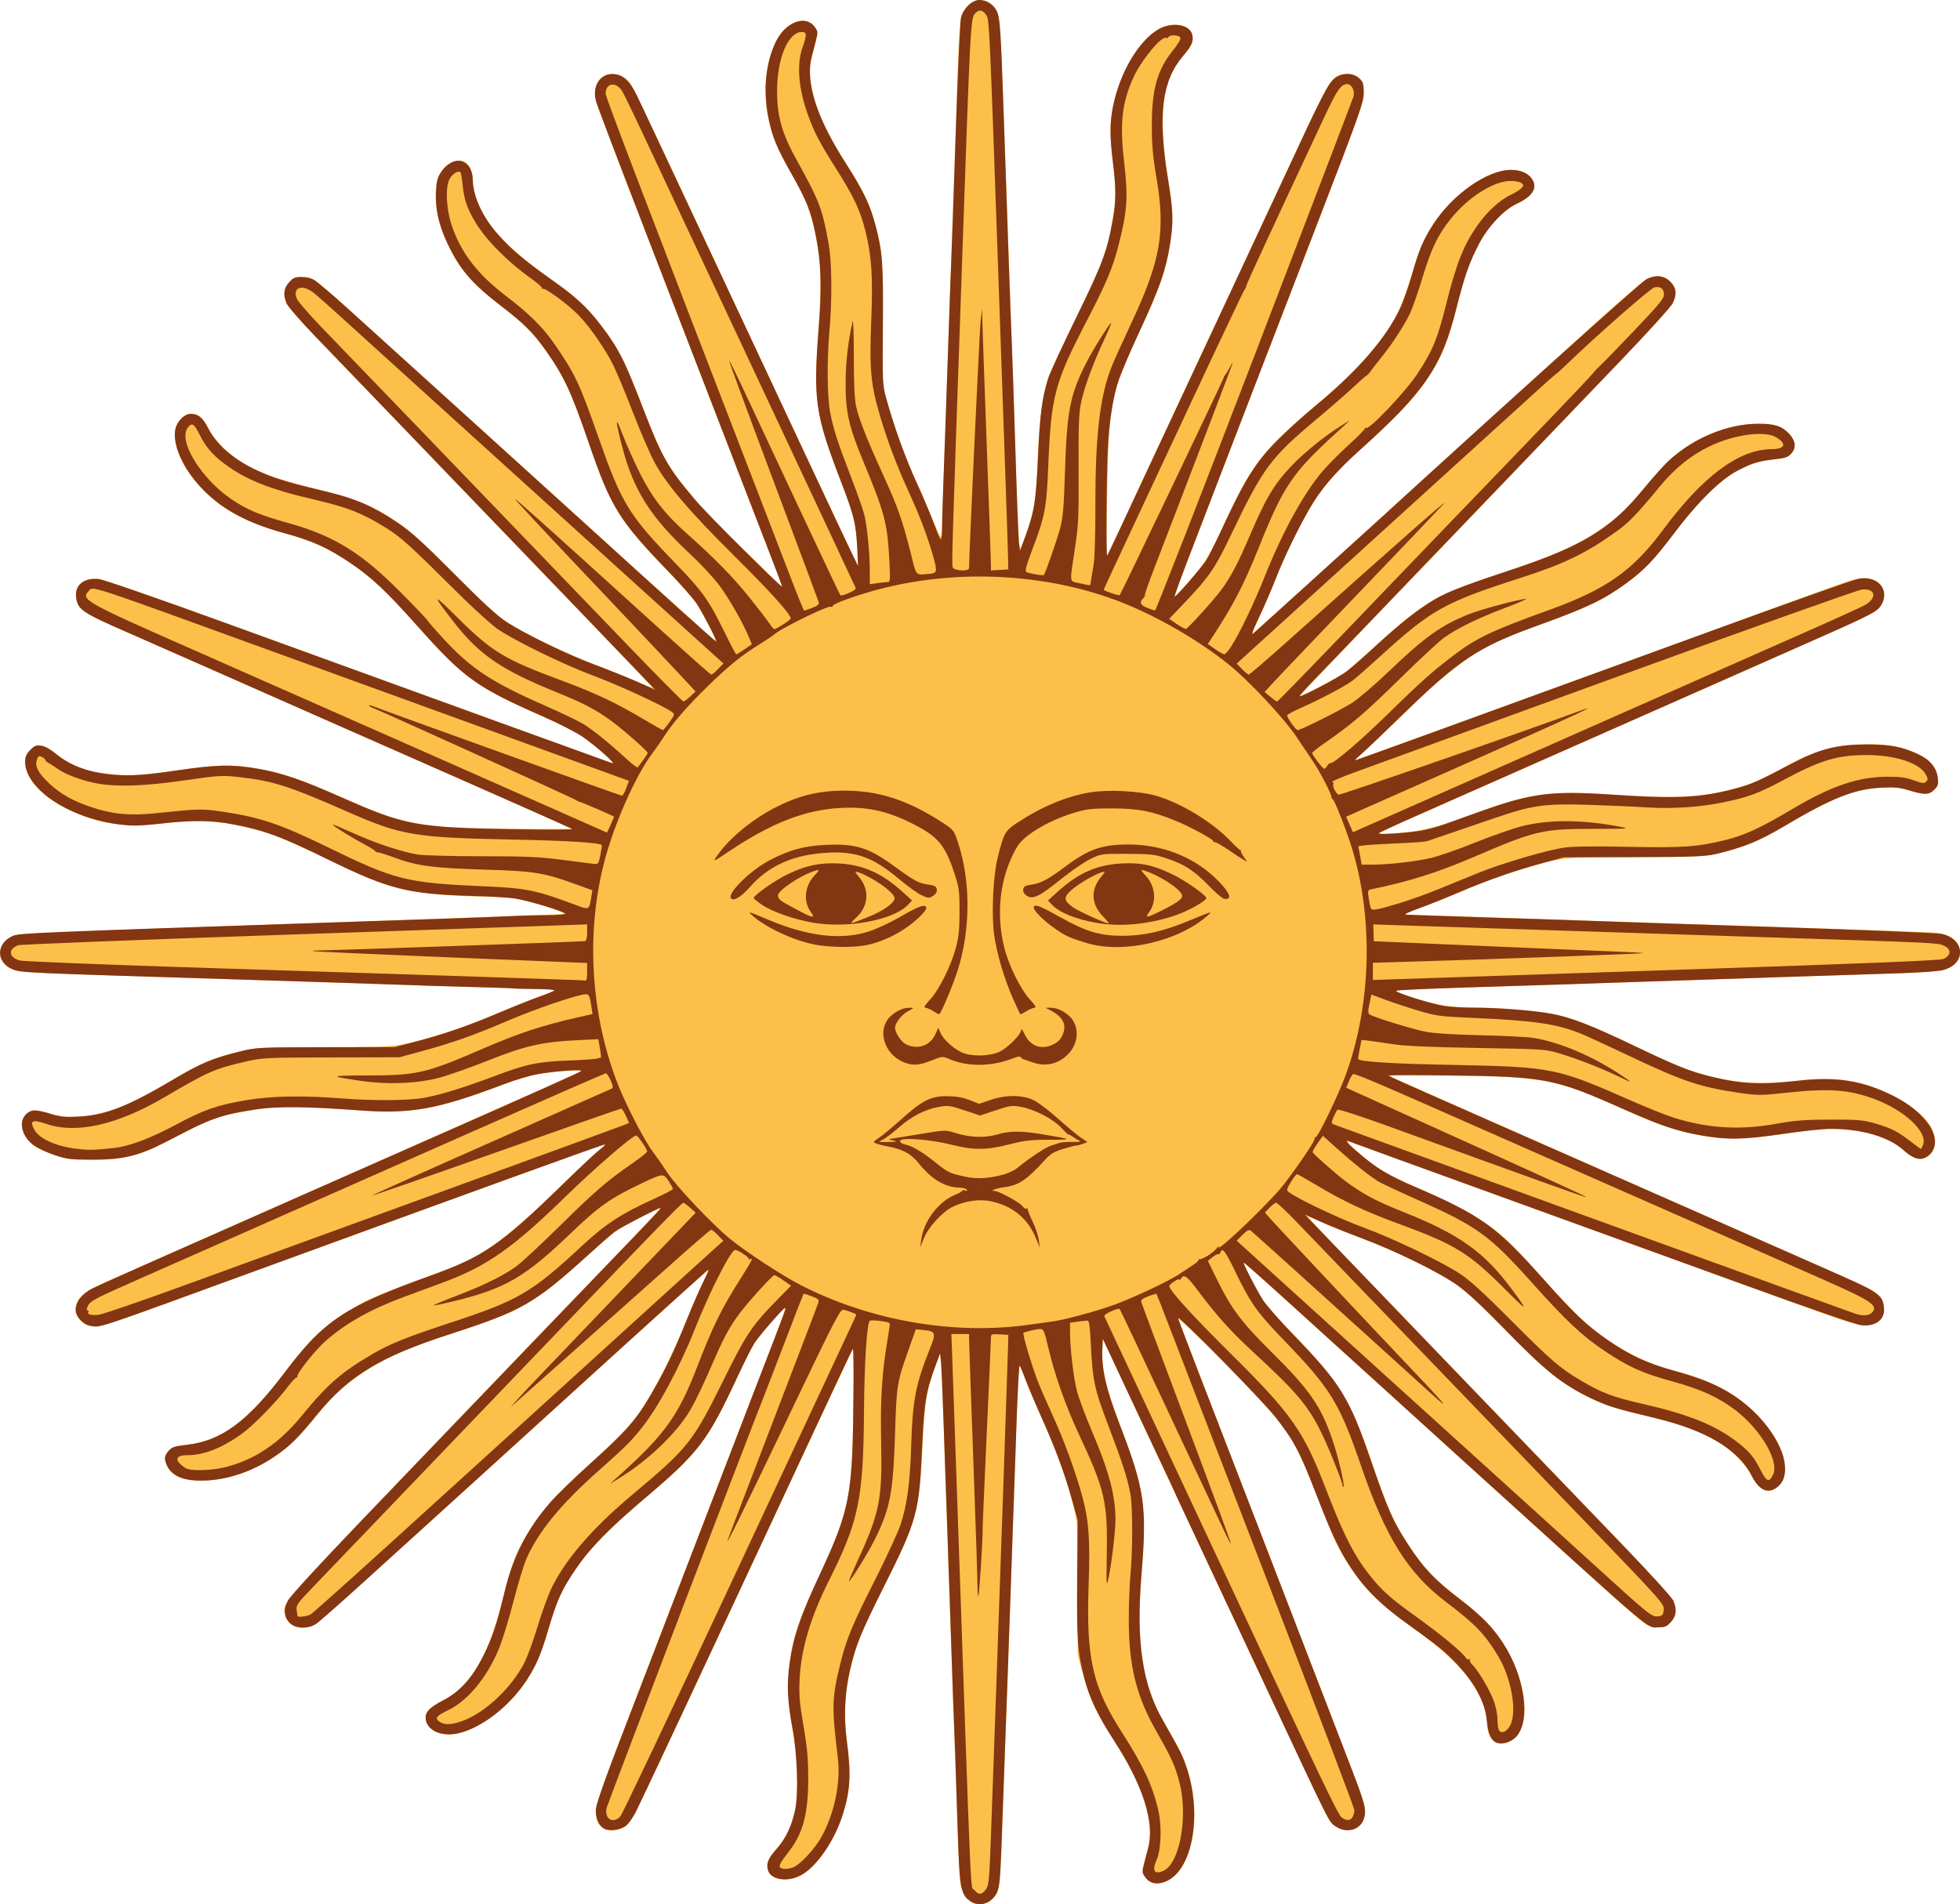
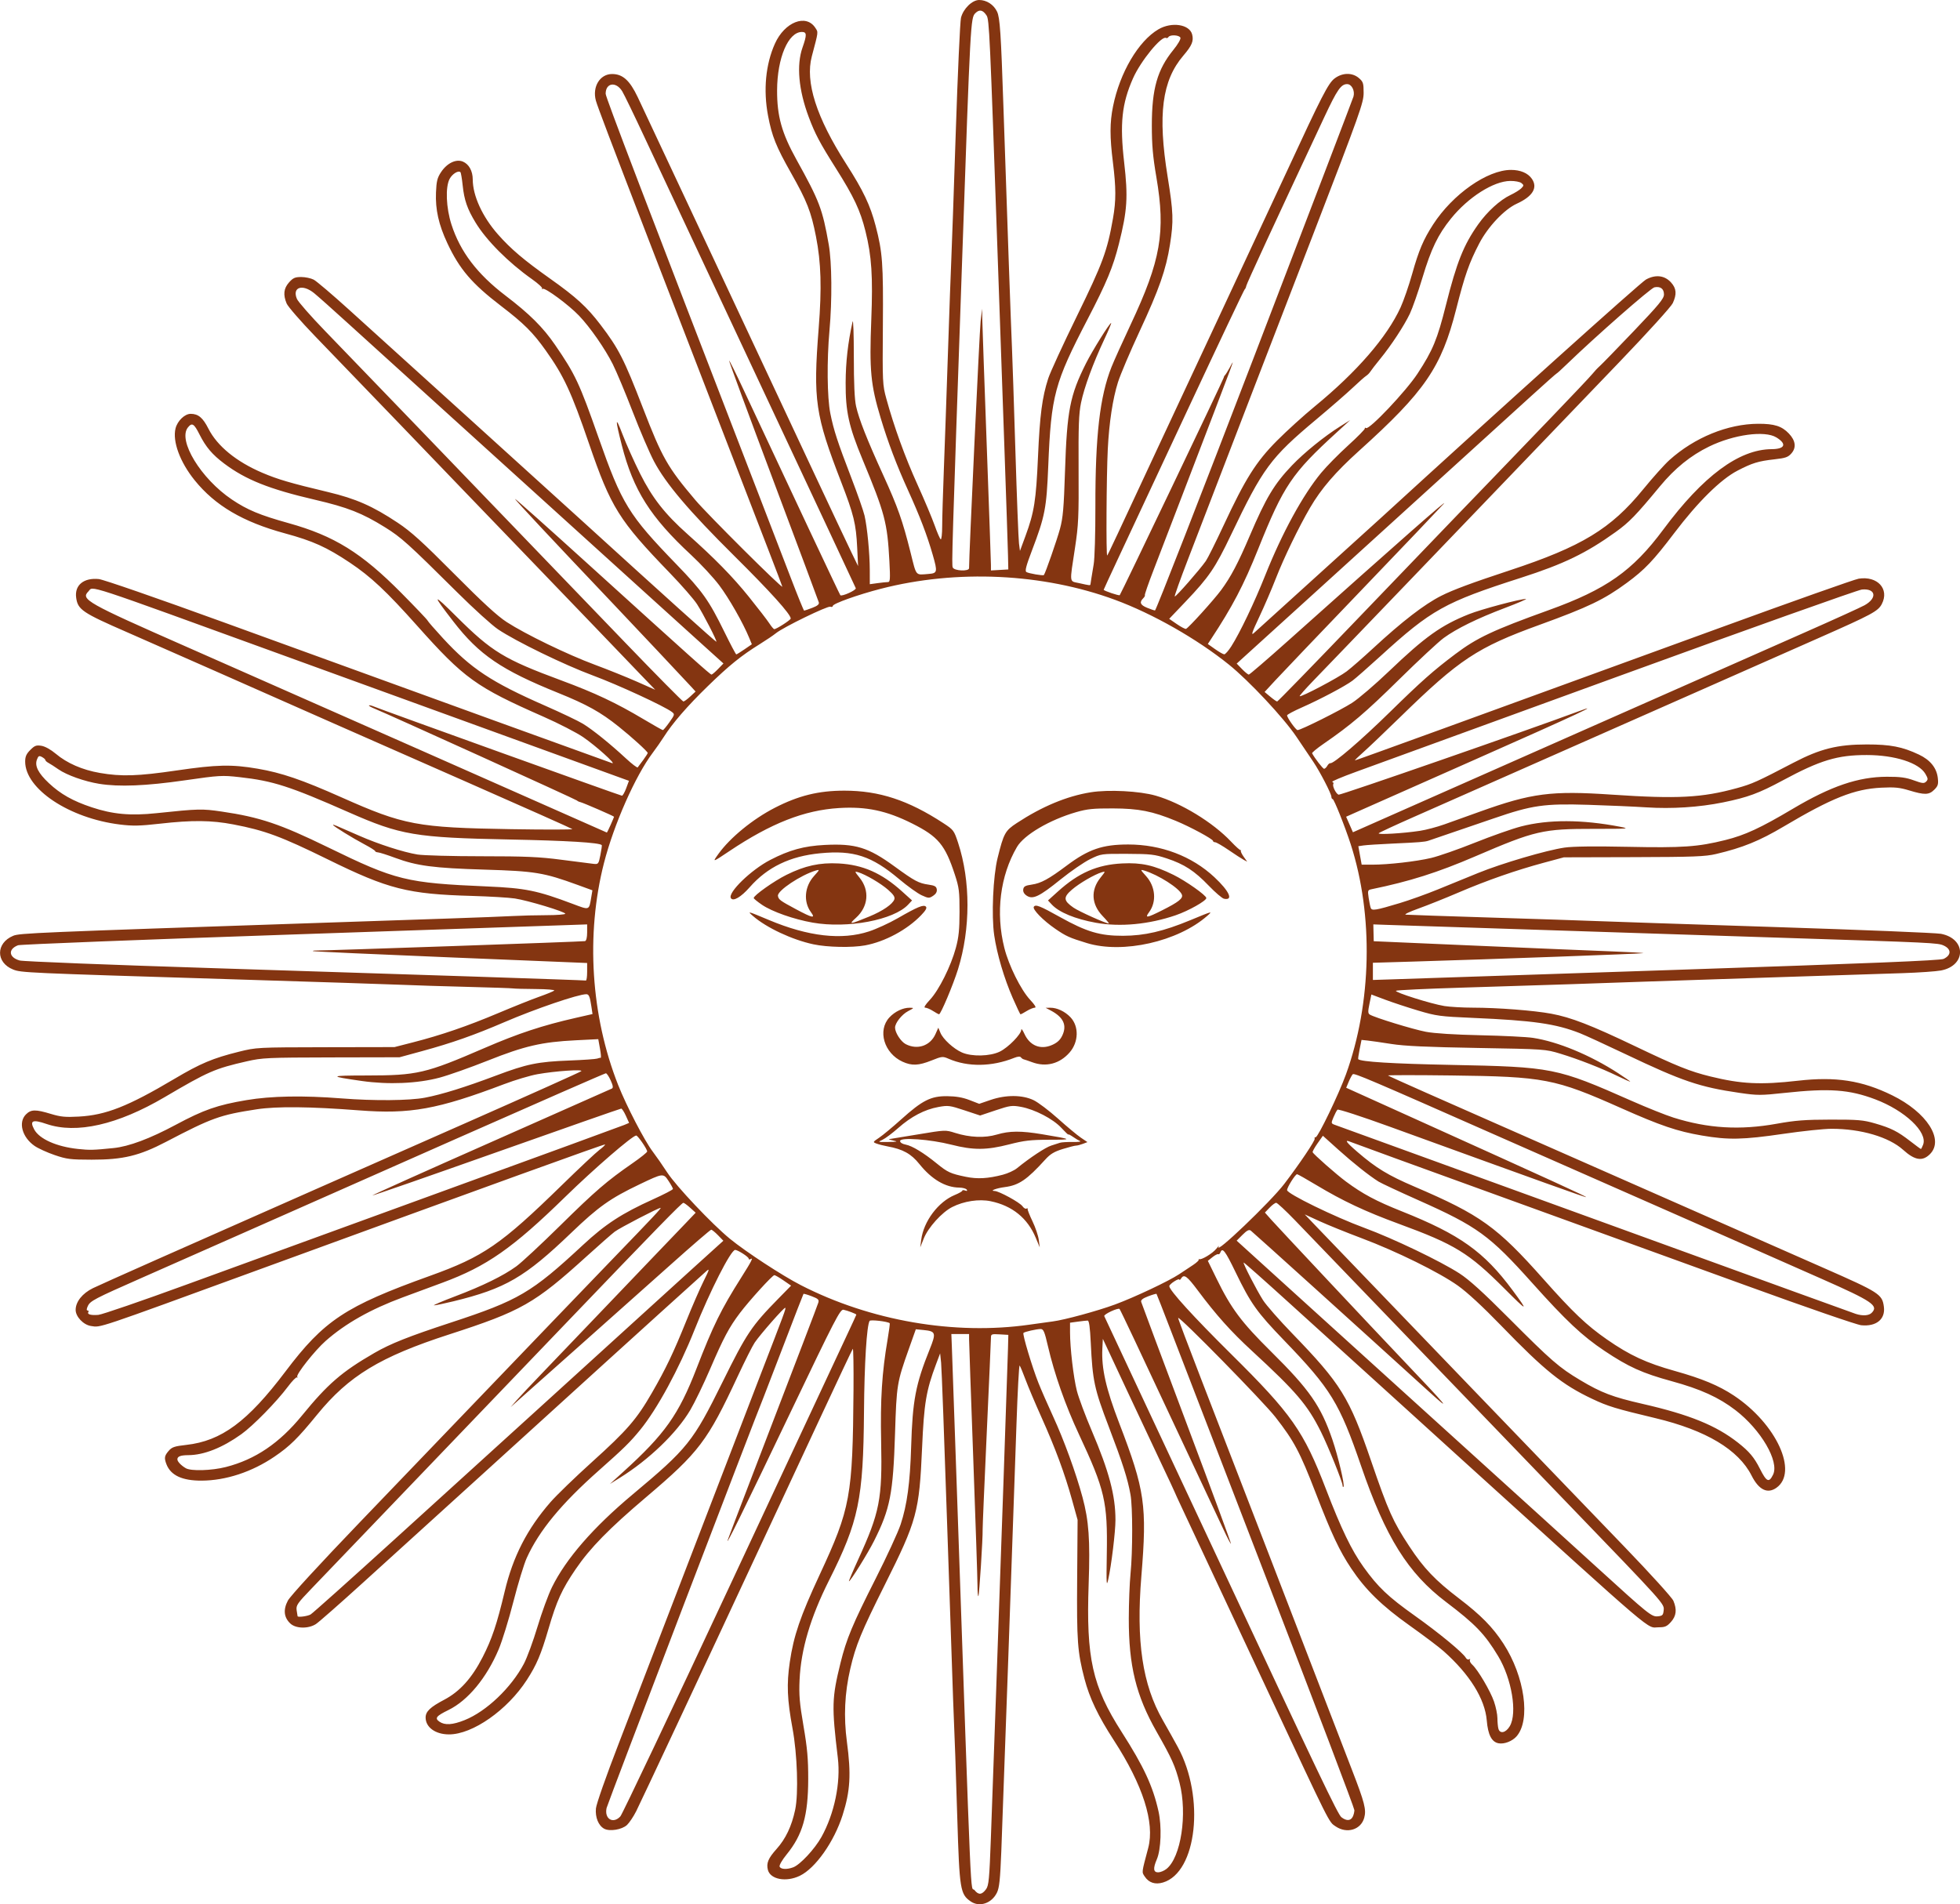
<svg xmlns="http://www.w3.org/2000/svg" height="1131.96" width="1164.9" version="1.1">
  <desc>Sun of May, from the flag of Argentina</desc>
-   <path d="M  576.711,1130.216  C  573.186,1128.03  570.914,1123.186  570.35,1116.653  C  570.103,1113.803  568.556,1072.096  566.911,1023.971  C  565.266,975.846  563.496,924.771  562.977,910.471  C  562.459,896.171  561.555,869.396  560.969,850.971  C  560.382,832.546  559.64,814.546  559.32,810.971  L  558.739,804.471  L  556.358,810.971  C  550.349,827.376  549.857,830.297  548.398,858.207  C  546.243,899.399  545.053,903.805  525.551,942.781  C  511.406,971.051  509.604,975.415  505.869,990.471  C  501.965,1006.203  501.291,1017.954  503.341,1034.511  C  505.219,1049.678  505.37,1058.264  503.905,1066.537  C  500.257,1087.133  488.619,1107.396  476.287,1114.623  C  468.334,1119.284  457.912,1117.628  456.363,1111.458  C  455.386,1107.566  456.509,1104.873  461.574,1098.959  C  467.303,1092.27  470.533,1085.476  472.585,1075.799  C  474.732,1065.676  473.956,1043.485  470.895,1027.471  C  469.185,1018.523  468.613,1012.038  468.645,1001.971  C  468.712,981.268  472.133,968.377  484.699,941.471  C  505.15,897.684  506.775,889.664  507.231,830.247  L  507.456,801.023  L  504.783,806.312  C  502.473,810.884  447.813,927.767  393.876,1043.471  C  384.647,1063.271  375.695,1081.151  373.984,1083.203  C  369.056,1089.115  361.419,1089.879  356.492,1084.952  C  354.88,1083.34  354.456,1081.619  354.456,1076.693  C  354.456,1070.923  356.792,1064.408  386.627,986.971  C  422.264,894.479  453.219,814.072  461.632,792.141  C  464.656,784.26  466.929,777.611  466.684,777.366  C  466.084,776.766  452.242,792.934  448.34,798.793  C  446.627,801.366  442.005,810.436  438.069,818.949  C  420.567,856.81  414.995,863.962  379.951,893.558  C  361.182,909.409  350.11,920.942  341.954,933.134  C  333.278,946.105  331.719,949.553  325.933,968.569  C  320.309,987.051  315.905,995.987  307.231,1006.515  C  289.711,1027.78  263.826,1037.521  254.922,1026.201  C  252.408,1023.005  252.412,1018.932  254.933,1016.226  C  256.02,1015.059  260.095,1012.43  263.99,1010.384  C  280.199,1001.866  290.014,984.916  298.937,950.035  C  304.51,928.247  306.699,922.574  314.2,910.471  C  322.033,897.832  330.439,888.371  347.597,872.883  C  368.789,853.754  375.504,846.681  382.164,836.471  C  390.131,824.257  400.454,803.666  407.983,784.971  C  411.416,776.446  415.768,766.388  417.654,762.619  C  419.541,758.85  420.908,755.59  420.693,755.375  C  420.479,755.161  401.863,771.744  379.325,792.228  C  356.787,812.712  305.175,859.621  264.631,896.471  C  224.088,933.321  189.012,964.518  186.686,965.798  C  179.1,969.969  170.771,966.836  169.353,959.277  C  167.991,952.014  158.274,962.529  368.758,743.471  C  381.97,729.721  392.627,718.316  392.44,718.126  C  392.253,717.937  386.214,720.811  379.021,724.513  C  367.236,730.579  364.584,732.481  352.199,743.751  C  326.995,766.686  314.835,775.42  298.956,781.994  C  294.831,783.702  280.805,788.631  267.787,792.949  C  241.811,801.564  232.028,805.783  218.456,814.223  C  206.416,821.711  197.506,829.612  188.856,840.471  C  179.289,852.482  174.712,857.224  166.959,863.151  C  153.113,873.738  135.616,880.032  119.747,880.134  C  109.415,880.2  103.271,877.836  99.993,872.532  C  97.36,868.272  97.42,865.706  100.228,862.441  C  102.171,860.182  103.685,859.668  110.697,858.883  C  131.624,856.542  147.263,844.974  169.526,815.37  C  175.772,807.065  183.79,797.549  187.345,794.223  C  195.269,786.811  211.048,776.193  220.456,771.943  C  226.935,769.015  232.386,766.919  262.456,755.789  C  268.506,753.55  275.608,750.635  278.239,749.311  C  292.541,742.114  308.745,729.1  333.456,704.967  C  343.906,694.761  354.155,685.124  356.233,683.552  C  358.31,681.979  359.832,680.514  359.615,680.297  C  359.398,680.08  347.348,684.23  332.838,689.519  C  248.311,720.331  118.305,767.708  92.793,776.996  C  64.675,787.232  60.345,788.462  53.629,788.116  C  49.647,787.912  44.956,782.98  44.956,778.998  C  44.956,771.408  48.774,768.154  67.016,760.194  C  73.308,757.449  100.281,745.534  126.956,733.717  C  153.631,721.901  198.631,701.987  226.956,689.465  C  324.341,646.411  341.265,638.873  343.857,637.394  C  346.247,636.03  345.691,635.958  336.956,636.498  C  323.279,637.344  312.797,639.458  301.956,643.56  C  257.012,660.562  246.425,662.343  206.452,659.626  C  176.017,657.558  165.456,657.531  152.456,659.49  C  134.994,662.12  125.169,665.015  114.456,670.685  C  82.94,687.365  76.423,689.411  54.956,689.364  C  41.972,689.336  39.61,689.053  32.365,686.659  C  19.07,682.265  12.956,676.373  12.956,667.958  C  12.956,664.106  16.864,659.971  20.505,659.971  C  21.957,659.971  26.313,660.933  30.184,662.109  C  36.073,663.898  38.794,664.156  46.84,663.691  C  63.228,662.742  76.721,657.372  104.76,640.637  C  119.541,631.815  127.201,628.706  143.956,624.727  C  152.972,622.586  155.468,622.47  192.956,622.455  C  235.629,622.437  234.94,622.502  256.476,616.403  C  271.127,612.254  280.207,608.956  298.456,601.156  C  306.156,597.865  316.056,593.931  320.456,592.414  C  324.856,590.897  328.883,589.277  329.406,588.813  C  329.933,588.346  327.546,587.971  324.038,587.971  C  318.397,587.971  174.882,583.43  56.308,579.5  C  8.671,577.921  6.157,577.585  1.937,572.22  C  -2.233,566.919  0.598,559.288  7.874,556.217  C  10.819,554.973  40.059,553.733  172.456,549.237  C  261.006,546.229  334.131,543.529  334.956,543.236  C  336.883,542.551  317.705,536.225  308.118,534.382  C  304.082,533.606  295.082,532.964  288.118,532.955  C  272.546,532.936  254.243,531.493  242.956,529.395  C  231.233,527.216  219.243,522.556  192.956,509.961  C  166.699,497.382  157.137,493.829  140.432,490.447  C  125.94,487.513  115.537,487.307  96.158,489.573  C  73.575,492.213  56.842,489.524  38.684,480.338  C  19.223,470.492  9.454,454.319  17.879,445.894  C  22.142,441.631  25.484,442.009  32.585,447.558  C  44.316,456.725  53.091,459.63  71.956,460.591  C  81.706,461.088  86.633,460.705  104.337,458.074  C  128.828,454.435  138.489,454.231  154.031,457.026  C  168.238,459.58  178.768,463.249  205.297,474.889  C  241.189,490.636  248.904,492.033  303.428,492.658  C  323.763,492.892  340.188,492.884  339.928,492.641  C  339.521,492.261  183.86,423.459  162.956,414.42  C  158.831,412.636  141.056,404.786  123.456,396.976  C  105.856,389.166  84.389,379.688  75.753,375.914  C  48.849,364.158  46.222,362.374  45.261,355.207  C  44.267,347.802  49.753,343.307  58.717,344.18  C  61.43,344.445  93.591,355.585  133.956,370.243  C  172.731,384.323  239.781,408.667  282.956,424.341  C  326.131,440.015  362.356,453.178  363.456,453.592  C  365.277,454.278  365.325,454.185  363.991,452.547  C  362.11,450.237  349.791,440.24  343.956,436.288  C  341.481,434.612  332.481,430.197  323.956,426.476  C  283.556,408.847  275.656,403.169  247.416,371.471  C  229.793,351.691  224.969,347.01  212.956,338.035  C  199.4,327.909  186.556,321.793  167.666,316.472  C  149.23,311.279  137.409,305.613  127.307,297.129  C  111.24,283.635  101.549,265.696  104.333,254.602  C  105.453,250.14  109.795,245.971  113.322,245.971  C  117.827,245.971  120.391,248.132  124.066,255.027  C  125.917,258.499  129.899,263.495  133.504,266.867  C  145.183,277.793  156.804,282.861  187.956,290.615  C  224.993,299.835  235.343,306.207  269.956,341.094  C  286.706,357.978  295.575,366.139  300.833,369.507  C  313.073,377.347  335.4,388.129  354.456,395.4  C  364.356,399.178  375.787,403.783  379.859,405.633  C  383.931,407.483  387.397,408.863  387.561,408.699  C  387.876,408.384  384.399,404.747  286.495,302.989  C  252.374,267.524  212.595,226.177  198.1,211.108  C  183.604,196.038  171.117,182.207  170.35,180.372  C  168.17,175.155  168.604,171.396  171.799,167.82  C  174.182,165.153  175.356,164.639  179.049,164.643  C  186.629,164.652  182.132,161.051  239.504,213.05  C  254.931,227.031  302.784,270.421  345.845,309.471  C  388.906,348.521  424.575,380.631  425.111,380.826  C  426.408,381.299  418.64,365.895  414.09,358.971  C  412.102,355.946  404.089,346.865  396.284,338.792  C  367.841,309.372  363.215,301.791  349.543,262.192  C  339.2,232.237  335.277,223.877  324.098,207.971  C  317.188,198.14  311.669,192.644  297.956,181.939  C  280.2,168.078  274.089,161.159  266.804,146.669  C  259.126,131.398  256.668,113.327  261.041,104.294  C  263.589,99.032  268.2,95.571  272.663,95.571  C  277.908,95.571  280.001,98.461  281.011,107.095  C  282.106,116.451  283.011,119.418  287.111,127.111  C  293.305,138.732  308.484,152.959  332.037,169.219  C  348.317,180.458  363.225,198.398  371.815,217.087  C  373.934,221.698  378.487,232.896  381.932,241.971  C  389.662,262.334  394.721,272.913  400.93,281.697  C  408.721,292.721  424.844,310.725  436.998,321.971  C  443.239,327.746  451.926,336.19  456.303,340.736  C  460.679,345.281  464.411,348.85  464.595,348.665  C  464.779,348.481  461.378,339.137  457.036,327.901  C  452.694,316.664  440.28,284.521  429.449,256.471  C  418.617,228.421  397.584,173.971  382.707,135.471  C  367.831,96.971  355.055,63.253  354.317,60.541  C  352.645,54.398  353.88,48.963  357.615,46.025  C  362.455,42.217  370.719,43.993  374.748,49.706  C  375.82,51.227  386.604,73.621  398.712,99.471  C  410.82,125.321  440.63,188.996  464.956,240.971  C  489.282,292.946  509.421,335.696  509.71,335.971  C  510.579,336.8  509.075,315.635  507.855,309.852  C  507.23,306.892  503.187,295.197  498.871,283.861  C  484.688,246.618  483.367,237.218  486.459,195.522  C  488.456,168.582  488.131,156.549  484.987,141.124  C  481.774,125.36  479.363,119.129  470.293,103.156  C  458.736,82.803  454.958,70.42  454.981,52.971  C  455,38.535  460.117,22.671  466.588,16.989  C  473.285,11.109  480.895,10.896  484.558,16.487  C  485.991,18.674  486.089,19.764  485.17,23.282  C  480.827,39.906  480.789,40.19  481.869,48.217  C  483.879,63.152  489.612,76.544  502.947,97.457  C  513.21,113.553  516.355,119.869  519.483,130.663  C  524.407,147.652  524.997,154.753  524.715,193.613  L  524.456,229.471  L  529.152,245.149  C  533.65,260.169  540.489,278.224  545.092,287.231  C  546.283,289.563  549.871,297.971  553.064,305.915  C  556.257,313.859  559.073,319.709  559.323,318.915  C  559.572,318.121  560.509,295.421  561.405,268.471  C  562.301,241.521  564.353,182.121  565.965,136.471  C  567.577,90.821  569.159,44.921  569.482,34.471  C  569.804,24.021  570.535,13.343  571.107,10.741  C  573.74,-1.25  587.444,-3.852  592.512,6.677  C  594.435,10.672  594.725,16.052  597.897,106.471  C  598.514,124.071  599.883,162.771  600.938,192.471  C  601.994,222.171  603.373,262.896  604.003,282.971  C  604.633,303.046  605.454,321.256  605.827,323.438  C  606.489,327.307  606.609,327.095  610.692,314.793  C  615.309,300.884  615.578,298.883  616.962,268.214  C  617.92,246.984  620.104,231.967  623.587,222.666  C  624.451,220.359  631.852,204.746  640.033,187.971  C  655.418,156.426  658.065,149.248  661.49,129.782  C  663.337,119.291  663.327,111.574  661.448,96.509  C  660.627,89.93  659.962,81.38  659.969,77.509  C  660.012,54.329  673.33,26.282  688.521,17.38  C  696.466,12.724  707.011,14.358  708.548,20.484  C  709.525,24.376  708.402,27.069  703.337,32.983  C  693.627,44.322  690.517,55.912  691.263,77.971  C  691.54,86.14  692.691,97.71  693.9,104.471  C  697.273,123.329  697.53,132.486  695.087,146.761  C  692.362,162.693  689.8,169.953  677.734,195.949  C  659.95,234.264  658.998,238.962  658.072,292.971  C  657.718,313.596  657.51,330.621  657.609,330.804  C  657.708,330.987  658.669,329.187  659.745,326.804  C  660.821,324.421  682.738,277.471  708.448,222.471  C  734.158,167.471  761.24,109.475  768.629,93.592  C  791.315,44.825  791.863,43.971  800.477,43.971  C  806.998,43.971  810.137,47.067  810.699,54.052  C  811.114,59.204  809.604,63.456  779.992,140.471  C  762.863,185.021  746.662,227.096  743.99,233.971  C  728.958,272.646  697.956,353.906  697.957,354.627  C  697.958,355.091  700.209,352.996  702.958,349.971  C  713.939,337.89  718.838,330.484  725.451,315.971  C  743.422,276.533  749.411,268.582  781.956,240.965  C  818.093,210.298  829.447,195.037  838.493,164.971  C  843.591,148.025  845.987,142.325  851.772,133.38  C  863.393,115.409  884.006,100.971  898.043,100.971  C  903.631,100.971  908.047,102.836  910.395,106.188  C  914.026,111.373  911.143,116.428  901.956,120.982  C  892.177,125.829  884.342,134.319  877.935,147.012  C  872.964,156.859  870.354,164.475  865.956,181.971  C  861.021,201.6  858.279,209.037  852.427,218.678  C  842.786,234.557  834.22,244.073  809.956,265.858  C  795.411,278.918  787.235,288.138  780.348,299.25  C  772.915,311.242  763.79,329.658  758.301,343.745  C  755.788,350.195  751.529,360.156  748.837,365.882  C  746.146,371.607  744.09,376.438  744.269,376.617  C  744.447,376.796  763.237,360.012  786.025,339.32  C  808.812,318.627  846.581,284.334  869.956,263.112  C  893.331,241.889  926.299,211.913  943.219,196.498  C  960.139,181.083  975.889,167.424  978.219,166.145  C  983.939,163.004  989.387,163.651  993.206,167.925  C  996.442,171.547  996.66,174.88  994.029,180.471  C  992.808,183.067  953.549,224.649  882.148,298.971  C  821.648,361.946  772.283,413.611  772.447,413.782  C  772.94,414.297  794.142,403.375  798.589,400.315  C  800.863,398.751  808.963,391.746  816.589,384.748  C  846.542,357.265  852.915,353.651  897.456,338.889  C  922.604,330.555  936.424,324.471  948.956,316.217  C  960.794,308.419  965.693,303.87  977.456,289.753  C  983.506,282.491  991.434,274.058  995.074,271.011  C  1009.088,259.281  1028.023,251.936  1044.509,251.835  C  1054.683,251.773  1058.918,253.088  1063.188,257.634  C  1067.16,261.863  1067.715,265.977  1064.776,269.393  C  1062.725,271.778  1061.326,272.264  1054.214,273.059  C  1033.28,275.401  1017.693,286.934  995.289,316.66  C  982.264,333.942  974.47,341.689  961.517,350.231  C  948.837,358.593  939.982,362.554  909.456,373.521  C  887.704,381.335  880.417,385.087  866.956,395.402  C  854.682,404.808  848.422,410.373  831.456,426.964  C  822.106,436.107  812.255,445.474  809.565,447.779  C  806.875,450.085  804.898,451.971  805.171,451.971  C  805.444,451.971  817.319,447.744  831.561,442.577  C  869.537,428.8  1084.09,350.638  1093.497,347.154  C  1105.825,342.587  1112.651,342.512  1117.033,346.894  C  1121.758,351.619  1120.461,359.339  1114.192,363.803  C  1112.655,364.897  1080.136,379.607  1041.927,396.49  C  1003.718,413.374  956.931,434.069  937.956,442.48  C  918.981,450.89  885.52,465.702  863.599,475.395  C  841.678,485.088  822.553,493.689  821.099,494.507  C  818.663,495.88  819.201,495.948  827.956,495.376  C  843.787,494.342  851.709,492.509  870.993,485.419  C  909.587,471.228  919.198,469.828  959.992,472.456  C  991.562,474.489  1005.044,474.163  1021.354,470.973  C  1034.763,468.351  1044.997,464.687  1055.458,458.763  C  1069.704,450.697  1075.856,447.951  1085.745,445.25  C  1098.159,441.858  1118.449,441.389  1128.956,444.251  C  1143.681,448.263  1150.742,453.898  1151.701,462.401  C  1152.127,466.182  1151.827,467.191  1149.623,469.395  C  1146.478,472.539  1143.888,472.616  1134.727,469.833  C  1128.864,468.052  1126.076,467.784  1118.036,468.227  C  1101.793,469.122  1088.289,474.512  1060.027,491.38  C  1049.83,497.466  1042.816,500.883  1036.117,503.029  C  1016.084,509.446  1016.109,509.443  972.456,509.475  C  930.376,509.506  929.828,509.552  911.777,514.556  C  897.118,518.619  885.163,522.871  867.999,530.125  C  858.948,533.951  847.473,538.518  842.499,540.276  L  833.456,543.471  L  837.956,543.722  C  840.431,543.861  910.856,546.21  994.456,548.943  C  1078.056,551.676  1148.405,554.147  1150.788,554.434  C  1159.928,555.534  1164.956,560  1164.956,567.02  C  1164.956,571.269  1160.38,575.45  1154.207,576.842  C  1151.594,577.431  1134.606,578.386  1116.456,578.963  C  1074.881,580.285  1031.201,581.729  996.456,582.93  C  981.606,583.444  938.856,584.819  901.456,585.987  C  864.056,587.155  832.331,588.358  830.956,588.661  C  828.984,589.095  830.571,589.932  838.456,592.617  C  851.658,597.114  862.761,598.971  876.442,598.971  C  890.827,598.971  911.098,600.572  921.956,602.567  C  933.633,604.711  945.594,609.353  971.956,621.97  C  997.443,634.169  1005.054,637.123  1019.956,640.6  C  1034.779,644.058  1049.032,644.617  1067.947,642.479  C  1091.629,639.803  1106.081,641.999  1124.654,651.096  C  1135.933,656.62  1145.831,665.034  1148.464,671.338  C  1151.448,678.478  1149.847,685.945  1144.892,687.997  C  1140.884,689.657  1136.734,688.407  1131.773,684.046  C  1122.473,675.871  1111.546,672.298  1092.956,671.353  C  1083.384,670.866  1078.522,671.223  1063.956,673.48  C  1040.993,677.039  1028.272,677.593  1014.956,675.614  C  1001.329,673.588  989.89,670.223  975.821,664.102  C  969.57,661.382  958.623,656.61  951.494,653.498  C  924.155,641.563  913.489,639.884  861.956,639.395  C  824.815,639.042  824.494,639.057  828.456,640.891  C  832.536,642.781  933.613,687.456  977.956,706.969  C  1069.903,747.43  1105.32,763.123  1109.578,765.291  C  1116.06,768.59  1119.007,771.936  1119.65,776.729  C  1120.3,781.574  1118.874,784.445  1114.763,786.571  C  1110.022,789.023  1103.297,787.949  1087.456,782.213  C  1079.756,779.425  1028.006,760.636  972.456,740.461  C  857.159,698.587  804.338,679.443  801.456,678.487  C  798.486,677.502  810.396,688.284  818.456,693.877  C  822.306,696.549  832.258,701.678  840.571,705.276  C  870.241,718.117  884.613,726.559  896.811,738.311  C  899.756,741.149  909.246,751.346  917.899,760.971  C  926.553,770.596  936.32,780.946  939.604,783.971  C  954.445,797.64  975.686,809.796  991.956,813.931  C  1005.977,817.495  1013.005,819.993  1022.12,824.654  C  1037.265,832.399  1050.553,845.369  1057.257,858.95  C  1059.96,864.424  1060.456,866.546  1060.456,872.634  C  1060.456,879.244  1060.213,880.093  1057.519,882.905  C  1052.072,888.591  1045.833,886.609  1041.353,877.769  C  1038.116,871.38  1031.107,863.838  1023.772,858.851  C  1012.677,851.307  999.32,846.5  969.997,839.495  C  953.351,835.519  941.945,830.471  927.647,820.754  C  920.838,816.126  912.363,808.381  894.956,790.877  C  877.632,773.458  869.353,765.887  863.456,762.073  C  852.135,754.75  827.893,743.029  811.456,736.93  C  803.756,734.073  792.986,729.771  787.522,727.37  C  782.059,724.969  777.465,723.128  777.314,723.279  C  777.042,723.551  792.017,739.261  839.933,788.971  C  853.452,802.996  870.35,820.552  877.484,827.985  C  884.619,835.417  913.562,865.504  941.802,894.843  C  971.881,926.093  993.73,949.58  994.552,951.548  C  996.741,956.787  996.311,960.542  993.112,964.122  C  990.729,966.789  989.556,967.304  985.862,967.299  C  983.439,967.296  980.02,966.549  978.266,965.638  C  976.512,964.727  967.287,956.908  957.766,948.263  C  948.245,939.617  933.481,926.205  924.956,918.458  C  916.431,910.711  895.056,891.332  877.456,875.393  C  830.745,833.091  785.469,792.035  760.956,769.753  C  749.131,759.005  739.315,750.335  739.143,750.487  C  738.597,750.97  747.057,767.245  750.831,772.971  C  752.825,775.996  761.314,785.594  769.697,794.299  C  796.33,821.956  802.343,831.808  814.967,868.471  C  824.271,895.491  829.018,906.186  837.171,918.49  C  846.327,932.307  852.203,938.52  866.912,949.937  C  873.896,955.358  881.784,962.196  884.441,965.132  C  907.587,990.714  913.687,1029.954  895.453,1035.972  C  889.059,1038.082  883.969,1033.35  883.944,1025.271  C  883.889,1007.563  869.408,988.756  839.447,967.48  C  821.148,954.486  811.816,945.415  802.819,931.877  C  795.116,920.288  792.832,915.51  783.744,891.971  C  775.724,871.201  770.246,859.236  765.677,852.512  C  758.388,841.785  740.627,822.161  721.292,803.471  C  709.343,791.921  699.828,783.146  700.146,783.971  C  700.464,784.796  710.185,809.996  721.748,839.971  C  733.31,869.946  751.629,917.421  762.457,945.471  C  773.284,973.521  788.474,1012.896  796.213,1032.971  C  803.952,1053.046  810.609,1071.211  811.007,1073.338  C  811.962,1078.444  810.496,1083.401  807.286,1085.926  C  802.457,1089.725  794.195,1087.945  790.158,1082.236  C  789.083,1080.715  770.19,1040.996  748.175,993.971  C  726.159,946.946  703.818,899.246  698.527,887.971  C  693.236,876.696  681.38,851.37  672.181,831.691  L  655.456,795.91  L  655.149,801.655  C  654.535,813.184  657.418,825.548  665.909,847.789  C  680.2,885.219  681.64,895.344  678.457,935.971  C  675.253,976.881  678.782,1000.905  691.184,1022.606  C  701.307,1040.318  702.952,1043.6  705.399,1050.971  C  711.782,1070.19  711.4,1090.318  704.356,1106.014  C  701.273,1112.885  696.719,1117.362  691.106,1119.044  C  686.374,1120.462  682.333,1118.907  680.02,1114.78  C  678.734,1112.485  678.703,1111.453  679.81,1107.78  C  683.382,1095.932  684.043,1090.832  682.988,1083.248  C  680.943,1068.543  675.155,1055.159  661.794,1034.238  C  651.211,1017.665  647.624,1009.974  643.685,995.412  L  640.456,983.471  L  640.688,947.492  C  640.823,926.708  640.491,908.76  639.902,904.992  C  637.457,889.35  629.737,866.388  618.665,841.824  C  615.107,833.93  610.905,823.989  609.326,819.732  C  607.747,815.475  606.203,811.988  605.894,811.982  C  605.585,811.976  604.794,827.834  604.135,847.221  C  601.966,911.098  596.923,1052.847  595.589,1087.471  C  594.48,1116.237  594.005,1122.026  592.502,1125.073  C  589.341,1131.486  582.403,1133.745  576.711,1130.216  z" fill="#fcbf49" />
  <path d="M  576.931,1130.296  C  570.699,1126.001  570.246,1123.196  568.961,1081  C  567.974,1048.616  567.617,1038.467  566.458,1010  C  566.2,1003.675  564.622,957.325  562.95,907  C  561.279,856.675  559.65,813.025  559.331,810  L  558.751,804.5  L  556.348,810.89  C  550.448,826.579  549.188,834.099  548.034,860.5  C  546.359,898.831  545.004,903.819  525.883,942.038  C  511.879,970.028  508.594,978.02  505.355,991.982  C  502.006,1006.413  501.357,1020.541  503.356,1035.459  C  505.935,1054.702  505.344,1064.706  500.783,1079  C  495.728,1094.843  484.658,1110.547  475.378,1115.039  C  467.236,1118.981  457.805,1117.219  456.366,1111.487  C  455.38,1107.556  456.6,1104.615  461.464,1099.205  C  466.945,1093.109  470.509,1085.622  472.593,1075.828  C  474.63,1066.253  473.873,1042.844  471.031,1027.5  C  467.852,1010.344  467.47,1001.135  469.395,988.073  C  471.723,972.285  475.58,960.992  487.151,936.098  C  505.478,896.668  506.792,889.5  507.269,826.299  C  507.373,812.438  507.186,801.413  506.852,801.799  C  506.519,802.185  497.558,821.175  486.94,844  C  476.322,866.825  465.626,889.775  463.17,895  C  460.715,900.225  454.101,914.4  448.472,926.5  C  420.921,985.725  380.711,1071.545  378.097,1076.703  C  376.481,1079.891  374.017,1083.565  372.621,1084.866  C  369.671,1087.616  362.354,1088.817  359.116,1087.084  C  355.695,1085.254  353.675,1080.304  354.184,1075.003  C  354.443,1072.314  360.182,1055.969  367.733,1036.419  C  374.938,1017.764  394.389,967.175  410.958,924  C  427.526,880.825  445.516,834.025  450.936,820  C  466.541,779.618  467.181,777.889  466.712,777.42  C  466.18,776.888  451.942,793.089  448.536,798.102  C  447.22,800.038  442.696,809.02  438.482,818.061  C  420.489,856.668  415.458,863.309  383.995,889.994  C  362.017,908.636  350.723,920.175  342.16,932.739  C  333.946,944.792  330.872,951.552  325.959,968.367  C  321.529,983.528  318.948,989.614  313.143,998.591  C  301.521,1016.562  280.908,1031  266.872,1031  C  258.808,1031  252.959,1026.782  252.959,1020.966  C  252.959,1017.397  255.709,1014.766  263.989,1010.415  C  273.262,1005.542  280.463,997.563  286.842,985.093  C  292.382,974.262  295.321,965.506  299.961,946  C  304.893,925.263  313.334,908.807  327.18,892.93  C  330.776,888.807  341.869,878.079  351.83,869.089  C  372.752,850.208  378.404,843.681  387.479,827.926  C  395.785,813.507  400.196,804.265  408.009,784.91  C  411.43,776.434  416.02,765.9  418.21,761.5  C  421.625,754.638  421.854,753.801  419.825,755.613  C  414.199,760.637  370.698,800.007  360.565,809.245  C  344.003,824.345  334.752,832.753  285.38,877.575  C  260.587,900.084  229.152,928.625  215.524,941  C  201.897,953.375  189.387,964.369  187.724,965.43  C  183.2,968.318  175.818,968.153  172.556,965.09  C  168.723,961.491  168.226,956.871  171.091,951.464  C  172.504,948.798  189.793,929.974  213.959,904.79  C  236.234,881.577  266.139,850.416  280.415,835.542  C  294.691,820.669  316.516,797.926  328.915,785.001  C  341.314,772.077  357.327,755.427  364.499,748.001  C  388.06,723.607  393.314,718  392.617,718  C  391.259,718  368.395,729.881  365.35,732.169  C  363.641,733.453  356.216,739.97  348.85,746.651  C  317.644,774.955  310.004,779.302  266.991,793.23  C  225.945,806.521  207.324,817.828  188.519,840.88  C  176.937,855.078  172.25,859.691  163.084,865.915  C  149.741,874.976  134.306,880.065  119.914,880.149  C  108.275,880.217  101.44,877.026  98.897,870.339  C  97.505,866.676  97.723,865.385  100.231,862.47  C  102.174,860.211  103.688,859.697  110.7,858.912  C  131.638,856.57  147.153,845.086  169.659,815.274  C  192.606,784.876  205.299,776.471  255.459,758.451  C  287.347,746.995  297.733,739.854  333.959,704.473  C  344.134,694.535  354.158,685.126  356.236,683.563  C  358.313,682  359.832,680.54  359.61,680.318  C  359.255,679.963  291.077,704.622  154.459,754.521  C  55.493,790.667  60.11,789.116  54.096,788.234  C  49.604,787.574  44.959,782.705  44.959,778.655  C  44.959,773.832  48.951,768.818  55.247,765.735  C  60.011,763.402  108.529,741.852  187.459,707.009  C  199.559,701.668  239.834,683.887  276.959,667.497  C  314.084,651.106  344.909,637.269  345.459,636.748  C  346.774,635.5  330.022,636.657  319.452,638.544  C  315.048,639.33  306.117,641.995  299.606,644.465  C  260.127,659.443  243.797,662.397  213.459,660.05  C  184.229,657.788  164.45,657.587  152.459,659.431  C  130.725,662.771  126.019,664.461  98.8,678.694  C  82.777,687.072  73.148,689.389  54.459,689.363  C  41.85,689.346  39.664,689.072  32.459,686.608  C  28.059,685.104  22.706,682.664  20.564,681.186  C  13.171,676.088  10.714,667.154  15.413,662.455  C  18.427,659.441  21.118,659.384  30.187,662.138  C  36.051,663.919  38.838,664.187  46.878,663.744  C  62.963,662.858  76.054,657.693  103.543,641.389  C  119.174,632.118  126.458,629.047  141.959,625.196  C  152.385,622.605  152.745,622.586  193.459,622.509  L  234.459,622.431  L  245.459,619.613  C  262.137,615.341  277.733,609.993  295.963,602.297  C  305.036,598.467  316.059,594.06  320.459,592.505  C  324.859,590.949  328.886,589.299  329.409,588.838  C  329.931,588.377  324.981,587.966  318.409,587.924  C  311.836,587.882  305.784,587.72  304.959,587.565  C  304.134,587.409  291.759,586.987  277.459,586.627  C  263.159,586.266  246.284,585.735  239.959,585.447  C  233.634,585.158  185.934,583.608  133.959,582.001  C  14.845,578.319  12.537,578.215  7.777,576.311  C  -2.573,572.169  -2.547,560.616  7.822,556.284  C  11.66,554.68  20.155,554.323  192.459,548.512  C  216.659,547.696  249.959,546.571  266.459,546.012  C  282.959,545.453  300.284,544.782  304.959,544.521  C  309.634,544.259  318.521,544.035  324.709,544.023  C  330.896,544.01  335.959,543.624  335.959,543.164  C  335.959,541.982  313.756,535.267  305.959,534.091  C  302.384,533.552  290.909,532.869  280.459,532.573  C  242.365,531.494  230.851,528.579  194.959,510.926  C  167.125,497.237  157.431,493.644  138.658,490.061  C  125.599,487.569  114.235,487.458  95.011,489.636  C  83.129,490.982  78.92,491.07  71.308,490.135  C  41.193,486.434  14.959,469.018  14.959,452.727  C  14.959,449.735  15.657,448.148  18.005,445.8  C  20.613,443.192  21.568,442.837  24.643,443.336  C  26.783,443.684  30.191,445.57  33.078,448.003  C  39.827,453.694  48.912,457.659  59.34,459.463  C  72.199,461.689  81.879,461.378  104.959,458  C  128.938,454.491  137.658,454.299  153.109,456.941  C  167.346,459.375  179.469,463.518  202.959,473.976  C  240.088,490.507  247.891,491.972  303.661,492.889  C  324.122,493.225  340.547,493.203  340.161,492.839  C  339.775,492.476  310.659,479.503  275.459,464.01  C  208.916,434.723  186.503,424.832  126.959,398.479  C  107.434,389.838  84.392,379.689  75.756,375.925  C  48.892,364.218  46.226,362.409  45.264,355.236  C  44.27,347.829  49.762,343.331  58.72,344.216  C  61.412,344.482  93.264,355.514  132.459,369.755  C  259.562,415.938  362.148,453.137  363.811,453.646  C  366.54,454.482  354.267,443.461  346.607,438.196  C  342.675,435.494  332.034,430.014  322.959,426.018  C  282.867,408.363  275.9,403.345  247.934,371.972  C  229.668,351.481  220.395,342.785  207.959,334.478  C  194.144,325.252  186.01,321.581  169.322,317.043  C  144.329,310.248  127.856,300.552  115.673,285.465  C  106.95,274.664  102.409,262.312  104.336,254.631  C  105.456,250.169  109.798,246  113.325,246  C  117.833,246  120.571,248.29  123.873,254.822  C  129.098,265.157  140.484,274.468  155.959,281.062  C  165.147,284.978  172.544,287.146  194.872,292.471  C  211.477,296.43  221.506,300.844  236.383,310.739  C  244.327,316.023  251.009,322.073  269.883,341.07  C  286.873,358.171  295.612,366.193  301.167,369.789  C  312.372,377.041  337.33,389.131  353.459,395.119  C  361.159,397.978  372.401,402.502  378.443,405.171  L  389.426,410.026  L  383.379,403.763  C  380.054,400.318  365.91,385.575  351.95,371  C  337.989,356.425  320.466,338.2  313.009,330.5  C  305.553,322.8  288.658,305.25  275.466,291.5  C  262.273,277.75  245.406,260.2  237.984,252.5  C  216.237,229.939  203.319,216.531  187.039,199.625  C  178.631,190.893  171.123,182.245  170.355,180.407  C  168.173,175.184  168.606,171.426  171.802,167.849  C  174.186,165.182  175.359,164.668  179.052,164.672  C  181.476,164.675  184.809,165.383  186.459,166.245  C  188.109,167.108  197.579,175.168  207.504,184.157  C  217.429,193.146  249.379,222.078  278.504,248.451  C  307.629,274.824  337.984,302.348  345.959,309.615  C  393.243,352.699  425.499,381.75  425.772,381.497  C  426.267,381.038  418.042,365.047  414.289,359.174  C  412.417,356.244  405.158,347.919  398.157,340.674  C  367.871,309.329  363.095,301.687  350.082,263.742  C  339.514,232.929  335.11,223.448  324.315,208.282  C  316.69,197.569  311.373,192.277  297.758,181.85  C  280.442,168.588  273.122,160.027  265.877,144.566  C  260.727,133.577  258.701,124.537  259.123,114.426  C  259.403,107.695  259.901,105.682  262.12,102.332  C  265.673,96.964  271.028,94.372  275.09,96.054  C  278.705,97.552  280.955,101.624  280.971,106.7  C  281.001,116.393  286.719,128.854  295.939,139.319  C  303.581,147.993  311.296,154.541  326.959,165.645  C  342.473,176.643  348.842,182.469  356.868,193  C  367.709,207.226  370.914,213.512  382.108,242.499  C  393.552,272.135  396.733,277.723  413.277,297.262  C  420.638,305.955  464.959,350.088  464.959,348.724  C  464.959,348.487  461.322,338.89  456.876,327.397  C  452.431,315.904  444.373,295.025  438.969,281  C  433.565,266.975  420.277,232.55  409.44,204.5  C  398.602,176.45  387.829,148.55  385.5,142.5  C  362.756,83.433  354.989,62.949  354.142,59.799  C  351.931,51.575  356.553,44  363.782,44  C  370.103,44  374.274,47.762  379.032,57.756  C  381.322,62.565  401.644,105.875  424.194,154  C  446.743,202.125  473.522,259.275  483.703,281  C  493.883,302.725  503.962,324.1  506.1,328.5  L  509.987,336.5  L  509.457,325.5  C  508.778,311.428  507.431,305.902  499.992,286.669  C  484.48,246.563  483.215,237.933  486.572,195.092  C  488.451,171.11  488.011,156.126  484.973,140.635  C  482.064,125.801  479.621,119.573  470.143,102.826  C  461.266,87.14  458.789,80.971  456.478,68.79  C  453.584,53.534  455.04,38.255  460.559,25.957  C  466.34,13.074  479.034,8.081  484.561,16.516  C  486.387,19.303  486.499,18.387  482.49,33.5  C  478.455,48.712  485.186,69.76  502.958,97.5  C  513.08,113.3  517.23,122.03  520.412,134.217  C  524.526,149.975  525.003,156.525  524.723,193.5  C  524.467,227.466  524.527,228.751  526.786,237  C  531.34,253.631  537.898,271.732  545.263,288  C  549.371,297.075  553.971,308  555.485,312.277  C  556.999,316.555  558.625,320.294  559.098,320.586  C  559.571,320.879  559.965,317.379  559.972,312.809  C  559.979,308.239  560.419,293.25  560.948,279.5  C  561.478,265.75  562.584,234.25  563.407,209.5  C  564.23,184.75  565.128,159.775  565.404,154  C  565.68,148.225  566.863,114.475  568.033,79  C  569.204,43.525  570.606,12.727  571.15,10.561  C  572.5,5.18  577.799,0  581.954,0  C  586.38,0  590.616,2.758  592.594,6.927  C  594.304,10.53  594.897,19.445  596.393,64  C  598.764,134.632  600.832,193.008  601.459,207  C  601.718,212.775  602.631,240.225  603.487,268  C  604.344,295.775  605.304,320.525  605.621,323  L  606.198,327.5  L  609.516,318.5  C  614.669,304.527  615.783,297.456  616.921,271.5  C  618.007,246.707  619.381,236.178  622.987,225  C  624.14,221.425  631.792,204.775  639.992,188  C  655.419,156.439  658.069,149.267  661.493,129.811  C  663.34,119.32  663.33,111.603  661.451,96.538  C  659.549,81.294  659.566,72.858  661.517,63.208  C  665.576,43.132  676.62,24.385  688.482,17.433  C  696.369,12.812  707.029,14.447  708.551,20.513  C  709.528,24.405  708.405,27.098  703.34,33.012  C  690.631,47.853  687.994,68.091  693.959,105  C  697.39,126.231  697.569,131.392  695.362,145.381  C  693.015,160.252  688.943,171.89  677.396,196.723  C  671.713,208.946  665.889,222.663  664.454,227.206  C  661.348,237.037  659.188,251.229  658.396,267  C  657.588,283.093  657.332,331.05  658.059,330.201  C  658.573,329.6  664.21,317.599  687.746,267  C  689.921,262.325  706.214,227.45  723.954,189.5  C  741.693,151.55  760.37,111.5  765.457,100.5  C  785.452,57.268  789.455,49.486  793.149,46.669  C  797.793,43.127  803.711,43.023  807.653,46.414  C  810.179,48.587  810.458,49.458  810.455,55.164  C  810.452,61.07  808.426,66.757  780.588,139  C  764.163,181.625  748.802,221.45  746.453,227.5  C  744.103,233.55  739.602,245.25  736.45,253.5  C  730.831,268.206  722.335,290.291  705.943,332.802  C  701.426,344.518  697.937,354.311  698.19,354.564  C  698.682,355.057  713.181,338.516  716.686,333.461  C  717.846,331.79  722.585,322.287  727.217,312.343  C  740.161,284.562  746.508,274.486  758.959,261.955  C  764.734,256.142  774.859,246.955  781.459,241.538  C  806.486,220.997  824.329,200.401  832.428,182.705  C  834.242,178.742  837.346,169.75  839.326,162.722  C  843.264,148.747  845.957,142.405  851.775,133.409  C  863.396,115.438  884.01,101  898.046,101  C  903.634,101  908.05,102.865  910.398,106.217  C  914.123,111.535  910.997,116.737  901.459,121.093  C  894.087,124.459  884.32,134.809  879.17,144.71  C  873.137,156.308  870.614,163.495  865.471,183.742  C  856.664,218.408  846.89,232.681  807.852,267.884  C  793.685,280.66  785.212,290.494  778.608,301.827  C  771.833,313.455  763.029,331.649  758.31,343.774  C  755.8,350.224  751.309,360.651  748.329,366.947  C  744.137,375.803  743.425,377.931  745.185,376.347  C  751.748,370.439  816.267,311.954  821.027,307.597  C  892.076,242.566  975.02,167.956  978.247,166.174  C  983.936,163.031  989.39,163.68  993.209,167.954  C  996.39,171.515  996.658,174.88  994.183,180.216  C  993.218,182.294  979.464,197.477  962.959,214.684  C  946.734,231.598  916.384,263.226  895.516,284.968  C  874.647,306.711  847.209,335.3  834.543,348.5  C  821.876,361.7  806.311,377.9  799.954,384.5  C  793.596,391.1  784.723,400.314  780.235,404.975  C  775.747,409.636  772.244,413.619  772.451,413.825  C  773.211,414.585  795.55,402.792  800.424,399.058  C  803.193,396.937  810.184,390.83  815.959,385.488  C  833.415,369.339  846.573,359.196  856.62,354.143  C  863.75,350.557  874.66,346.506  897.459,338.981  C  940.057,324.92  957.431,314.37  976.514,290.979  C  982.242,283.958  989.298,276.082  992.194,273.478  C  1007.105,260.069  1026.872,251.99  1044.959,251.914  C  1054.528,251.874  1058.985,253.289  1063.191,257.704  C  1067.16,261.871  1067.72,266.003  1064.78,269.422  C  1062.747,271.785  1061.317,272.293  1054.554,273.051  C  1044.991,274.124  1041.447,275.211  1032.669,279.766  C  1022.677,284.951  1009.161,298.29  995.094,316.848  C  982.665,333.245  977.535,338.635  966.929,346.443  C  953.433,356.379  944.048,360.894  914.959,371.448  C  878.062,384.835  867.393,391.889  832.459,425.988  C  823.109,435.115  813.048,444.702  810.101,447.291  C  807.154,449.881  805.007,452  805.329,452  C  805.911,452  873.021,427.617  1022.959,372.931  C  1065.584,357.384  1102.353,344.364  1104.668,343.997  C  1115.849,342.224  1123.056,350.11  1118.43,359.055  C  1116.226,363.318  1112.646,365.247  1080.959,379.245  C  1065.284,386.17  1034.684,399.699  1012.959,409.311  C  991.234,418.922  965.584,430.257  955.959,434.498  C  946.334,438.74  920.684,450.076  898.959,459.691  C  877.234,469.305  850.684,481.041  839.959,485.771  C  829.234,490.501  820.009,494.782  819.459,495.286  C  818.334,496.315  833.602,495.434  843.959,493.872  C  847.534,493.333  854.059,491.605  858.459,490.033  C  862.859,488.461  872.309,485.075  879.459,482.509  C  910.292,471.441  921.972,469.932  957.969,472.366  C  996.928,474.999  1011.554,474.231  1032.459,468.455  C  1041.441,465.973  1044.23,464.717  1066.005,453.351  C  1081.815,445.099  1092.103,442.537  1109.459,442.531  C  1123.564,442.525  1130.648,443.902  1140.505,448.566  C  1147.197,451.731  1151.033,456.481  1151.704,462.43  C  1152.13,466.211  1151.83,467.22  1149.626,469.424  C  1146.483,472.566  1143.89,472.644  1134.761,469.871  C  1128.987,468.118  1126.053,467.828  1118.106,468.229  C  1102.073,469.037  1088.717,474.354  1060.144,491.3  C  1045.643,499.901  1035.76,503.92  1019.959,507.642  C  1013.468,509.171  1006.873,509.424  970.959,509.521  L  929.459,509.632  L  917.658,512.812  C  900.925,517.32  883.759,523.311  866.962,530.502  C  858.985,533.917  848.184,538.239  842.959,540.106  C  837.734,541.973  834.359,543.597  835.459,543.715  C  836.559,543.833  859.509,544.614  886.459,545.45  C  913.409,546.286  941.084,547.205  947.959,547.492  C  954.834,547.78  1002.759,549.382  1054.459,551.052  C  1106.159,552.722  1150.781,554.542  1153.619,555.096  C  1168.695,558.042  1168.695,573.983  1153.619,576.891  C  1150.781,577.438  1140.584,578.152  1130.959,578.476  C  1121.334,578.8  1086.459,579.935  1053.459,580.998  C  1020.459,582.061  986.709,583.186  978.459,583.497  C  957.369,584.292  914.085,585.713  868.959,587.093  C  847.784,587.74  830.113,588.577  829.69,588.953  C  828.69,589.843  850.69,596.782  858.459,598.027  C  861.759,598.556  869.409,598.992  875.459,598.997  C  890.142,599.008  911.494,600.657  921.959,602.588  C  933.665,604.748  945.645,609.396  971.959,621.986  C  996.576,633.764  1004.378,636.9  1016.459,639.872  C  1034.872,644.402  1046.312,644.962  1068.613,642.425  C  1091.073,639.87  1106.558,642.261  1124.528,651.061  C  1145.175,661.171  1155.648,677.465  1147.036,686.077  C  1142.606,690.507  1138.046,689.784  1131.158,683.561  C  1122.661,675.885  1106.102,671  1088.576,671  C  1084.11,671  1071.232,672.35  1059.959,674  C  1035.891,677.523  1027.27,677.703  1011.541,675.014  C  996.8,672.494  986.929,669.141  963.306,658.629  C  924.094,641.179  917.836,639.98  862.459,639.297  C  841.559,639.039  824.684,639.047  824.959,639.315  C  825.234,639.582  835.359,644.168  847.459,649.506  C  859.559,654.844  877.109,662.587  886.459,666.713  C  915.823,679.671  1061.458,743.855  1083.912,753.734  C  1117.04,768.309  1118.66,769.353  1119.654,776.764  C  1120.648,784.174  1115.152,788.673  1106.197,787.78  C  1103.534,787.514  1073.65,777.202  1037.959,764.231  C  1003.034,751.54  936.434,727.386  889.959,710.557  C  843.484,693.727  804.388,679.501  803.08,678.942  C  798.708,677.074  799.772,678.746  806.811,684.804  C  817.936,694.379  824.969,698.652  840.711,705.398  C  879.911,722.198  889.679,729.206  917.358,760.39  C  934.914,780.169  942.965,787.821  955.082,796.243  C  968.59,805.632  978.452,810.206  995.452,814.966  C  1011.607,819.49  1021.559,823.637  1030.495,829.568  C  1055.741,846.326  1069.004,875.15  1055.742,884.439  C  1050.429,888.161  1045.321,885.637  1041.044,877.178  C  1033.239,861.742  1013.921,850.185  983.959,843.029  C  960.207,837.356  955.642,835.966  946.373,831.581  C  928.396,823.076  918.141,814.828  892.14,787.961  C  881.289,776.749  872.038,768.197  866.492,764.252  C  855.382,756.349  829.965,743.821  809.258,736.041  C  800.347,732.693  789.097,728.139  784.258,725.922  L  775.459,721.89  L  781.459,728.171  C  784.759,731.626  792.893,740.088  799.535,746.976  C  806.177,753.864  823.268,771.65  837.515,786.5  C  851.763,801.35  868.631,818.9  875.002,825.5  C  881.372,832.1  898.051,849.425  912.067,864  C  926.083,878.575  950.06,903.486  965.35,919.358  C  980.899,935.498  993.769,949.696  994.555,951.575  C  996.744,956.816  996.315,960.57  993.115,964.151  C  990.732,966.818  989.559,967.333  985.865,967.328  C  978.258,967.319  987.661,975.331  868.959,867.719  C  854.384,854.505  840.434,841.835  837.959,839.562  C  835.484,837.29  824.276,827.121  813.052,816.965  C  801.829,806.809  780.679,787.638  766.052,774.362  C  751.426,761.086  739.318,750.352  739.146,750.509  C  738.645,750.964  746.896,766.985  750.687,772.918  C  752.591,775.898  760.384,784.778  768.004,792.652  C  796.956,822.567  801.906,830.557  814.829,868.238  C  825.191,898.452  827.803,904.294  837.625,919.228  C  846.176,932.229  853.055,939.444  867.11,950.157  C  880.167,960.108  887.199,967.263  893.561,977.071  C  906.2,996.555  909.858,1022.599  901.304,1032.204  C  898.716,1035.11  893.97,1036.916  890.612,1036.274  C  886.549,1035.497  884.351,1031.224  883.64,1022.72  C  882.565,1009.875  873.48,995.285  857.99,981.528  C  855.173,979.026  846.126,972.196  837.886,966.35  C  821.335,954.608  811.581,945.083  803.101,932.382  C  796.094,921.888  791.417,911.948  781.98,887.495  C  772.544,863.042  769.093,856.544  757.992,842.337  C  750.814,833.15  701.134,782.491  700.21,783.416  C  700.052,783.573  706.177,799.857  713.82,819.601  C  731.681,865.744  781.281,994.26  790.004,1017  C  793.697,1026.625  799.766,1042.375  803.491,1052  C  811.073,1071.591  812.141,1075.758  810.811,1080.572  C  808.845,1087.695  800.543,1090.213  793.857,1085.714  C  789.676,1082.901  791.264,1086.068  752.886,1004  C  723.888,941.99  716.123,925.413  703.065,897.638  C  700.257,891.663  697.959,886.661  697.959,886.521  C  697.959,886.381  694.667,879.344  690.644,870.883  C  686.621,862.423  677.059,842.081  669.394,825.68  L  655.459,795.861  L  655.169,801.68  C  654.581,813.477  657.279,825.392  665.219,846.067  C  680.483,885.812  681.803,894.944  678.354,936.955  C  675.174,975.692  678.992,1001.394  691.062,1022.5  C  693.893,1027.45  697.923,1034.654  700.018,1038.509  C  716.262,1068.396  711.388,1113.025  691.225,1119.032  C  686.575,1120.417  682.776,1119.177  680.356,1115.484  C  678.53,1112.697  678.418,1113.613  682.427,1098.5  C  686.415,1083.468  679.285,1061.131  662,1034.5  C  652.642,1020.082  647.53,1009.366  644.528,997.871  C  640.389,982.019  639.914,975.518  640.194,938.5  L  640.459,903.5  L  637.155,891.6  C  632.815,875.966  627.238,860.899  618.982,842.5  C  615.279,834.25  610.999,824.125  609.47,820  C  607.941,815.875  606.385,812.157  606.012,811.738  C  605.64,811.319  604.79,827.069  604.124,846.738  C  602.117,906.035  596.009,1078.038  595.113,1100.5  C  594.44,1117.365  593.926,1122.209  592.502,1125.102  C  589.372,1131.463  582.129,1133.878  576.931,1130.296  z  M  586.068,1123  C  587.66,1120.815  588.018,1116.977  588.917,1092.5  C  590.385,1052.48  592.904,981.285  596.433,880  C  597.784,841.225  598.98,805.9  599.09,801.5  L  599.289,793.5  L  594.124,793.198  C  589.312,792.916  588.959,793.053  588.957,795.198  C  588.956,796.464  587.828,822.039  586.45,852.03  C  585.072,882.021  583.979,907.671  584.022,909.03  C  584.18,914.118  582.009,948.283  581.495,948.798  C  581.2,949.092  580.957,946.221  580.954,942.417  C  580.951,938.613  579.829,904.9  578.461,867.5  C  577.092,830.1  575.969,798.038  575.966,796.25  L  575.959,793  L  570.69,793  L  565.421,793  L  565.71,800.25  C  565.869,804.238  567.114,839.675  568.477,879  C  577.774,1147.202  576.594,1120.266  579.194,1123.572  C  581.558,1126.577  583.585,1126.408  586.068,1123  z  M  693.237,1110.996  C  701.89,1104.189  705.829,1078.289  701.034,1059.719  C  698.451,1049.717  696.488,1045.345  687.46,1029.5  C  675.193,1007.968  670.833,990.215  670.885,962  C  670.901,952.925  671.363,941  671.911,935.5  C  673.234,922.219  673.224,895.845  671.893,888.434  C  670.187,878.928  667.28,869.852  658.944,848  C  650.372,825.53  649.368,820.846  648.287,798.306  C  647.838,788.944  647.291,785  646.443,785  C  645.78,785  643.15,785.286  640.598,785.636  L  635.959,786.272  L  635.959,791.962  C  635.959,801.32  638.022,818.928  640.046,826.84  C  641.088,830.916  645.061,841.568  648.875,850.512  C  659.146,874.6  662.959,888.957  662.959,903.539  C  662.959,910.527  660.524,930.574  658.665,938.899  C  657.618,943.585  657.505,941.606  657.806,923.899  C  658.337,892.736  656.69,885.654  641.2,852.5  C  633.201,835.38  626.674,816.811  622.835,800.254  C  620.793,791.447  620.178,790.01  618.459,790.027  C  615.963,790.053  608.981,791.645  608.277,792.349  C  607.574,793.051  613.442,812.64  617.158,822  C  618.796,826.125  622.73,835.125  625.901,842  C  632.335,855.954  639.501,875.644  643.369,890  C  647.146,904.017  647.951,915.346  647.03,941.5  C  645.474,985.67  649.171,1002.259  666.663,1029.593  C  679.804,1050.127  685.22,1061.8  688.548,1076.756  C  690.525,1085.645  690.046,1099.438  687.559,1105.218  C  685.224,1110.644  685.455,1113  688.324,1113  C  689.625,1113  691.835,1112.098  693.237,1110.996  z  M  471.459,1110  C  475.583,1108.432  484.228,1099.14  488.205,1092  C  495.902,1078.184  499.731,1059.726  497.956,1045  C  494.253,1014.274  494.392,1009.363  499.547,988.5  C  503.07,974.239  506.651,965.65  520.39,938.5  C  527.069,925.3  533.771,910.755  535.282,906.179  C  539.116,894.565  540.878,881.539  541.53,860  C  542.365,832.403  544.176,822.892  552.566,802.042  C  556.495,792.279  556.191,791.337  548.881,790.621  L  544.306,790.173  L  540.166,801.837  C  533.081,821.801  532.872,823.076  531.95,852.187  C  530.817,887.91  529.066,896.868  519.477,916  C  515.816,923.304  505.443,940  504.565,940  C  504.324,940  506.787,934.182  510.038,927.072  C  522.882,898.979  524.411,891.133  523.694,857  C  523.164,831.782  524.162,816.004  527.541,796.169  C  528.415,791.037  528.979,786.716  528.794,786.567  C  527.485,785.511  517.366,784.342  516.844,785.186  C  515.118,787.978  513.73,810.443  513.502,839.267  C  513.091,891.205  510.382,904.254  492.696,939.5  C  481.659,961.496  476.049,980.439  475.223,998.5  C  474.807,1007.615  475.205,1012.328  477.548,1026  C  479.807,1039.184  480.37,1045.515  480.351,1057.5  C  480.317,1079.228  477.046,1090.676  467.54,1102.347  C  464.872,1105.623  463.044,1108.779  463.351,1109.58  C  463.986,1111.235  467.704,1111.428  471.459,1110  z  M  368.697,1079.75  C  369.844,1078.513  399.572,1015.85  434.758,940.5  C  469.944,865.15  501.034,798.6  503.846,792.611  C  506.658,786.622  508.959,781.614  508.959,781.482  C  508.959,781.059  503.53,778.987  501.313,778.564  C  499.372,778.194  496.372,784.001  469.92,839.328  C  442.179,897.349  431.06,919.982  432.497,915.5  C  432.85,914.4  439.357,897.3  446.958,877.5  C  475.211,803.896  485.697,776.444  486.341,774.394  C  486.905,772.597  486.331,772.032  482.42,770.538  C  479.899,769.576  477.704,768.948  477.542,769.144  C  477.38,769.34  472.193,782.728  466.016,798.895  C  459.838,815.062  454.383,829.237  453.892,830.395  C  449.894,839.834  361.042,1072.346  360.513,1074.755  C  359.094,1081.214  364.36,1084.427  368.697,1079.75  z  M  803.924,1080.066  C  804.493,1079.002  804.959,1077.184  804.959,1076.026  C  804.959,1074.869  782.192,1014.876  754.365,942.711  C  726.539,870.545  700.143,802.05  695.708,790.5  C  691.272,778.95  687.517,769.34  687.362,769.144  C  687.207,768.948  684.995,769.585  682.446,770.558  C  679.13,771.825  677.938,772.779  678.258,773.914  C  678.504,774.786  690.687,807.412  705.333,846.415  C  719.979,885.419  731.804,917.488  731.612,917.68  C  731.42,917.872  729.326,913.861  726.959,908.765  C  722.734,899.669  690.937,831.922  674.271,796.506  C  669.614,786.609  665.623,778.331  665.403,778.111  C  664.528,777.236  655.856,781.283  656.303,782.358  C  656.565,782.986  665.863,802.85  676.964,826.5  C  688.066,850.15  708.089,892.9  721.461,921.5  C  784.192,1055.678  795.125,1078.578  797.242,1080.228  C  800.168,1082.508  802.649,1082.448  803.924,1080.066  z  M  897.347,1026.076  C  901.888,1018.299  898.492,997.916  890.42,984.5  C  882.526,971.381  876.812,965.439  859.459,952.303  C  836.799,935.151  823.501,913.868  808.972,871.5  C  796.115,834.005  790.971,825.607  763.261,796.863  C  746.991,779.986  743.404,774.948  734.35,756.25  C  728.143,743.431  726.534,741.336  725.323,744.494  C  725.007,745.316  724.433,745.793  724.046,745.554  C  723.659,745.315  722.11,746.105  720.603,747.31  L  717.864,749.5  L  722.995,760  C  731.72,777.856  737.777,785.962  755.502,803.5  C  778.267,826.027  785.031,835.741  791.88,855.744  C  795.315,865.778  799.361,882.932  798.496,883.797  C  798.2,884.092  797.959,883.774  797.959,883.09  C  797.959,881.032  789.361,859.702  785.044,851.05  C  777.098,835.127  770.482,827.368  744.15,803.09  C  731.503,791.429  722.943,781.871  711.82,766.989  C  705.436,758.447  703.697,757.217  701.938,760  C  701.416,760.825  700.982,761.137  700.974,760.694  C  700.95,759.452  694.959,763.281  694.959,764.538  C  694.959,766.988  709.294,782.737  731.787,805  C  767.639,840.484  774.843,850.745  788.035,885.114  C  797.136,908.827  803.279,921.566  810.403,931.5  C  818.981,943.463  824.973,949.153  840.959,960.517  C  855.255,970.68  869.509,982.444  871.21,985.485  C  871.689,986.341  872.574,986.738  873.175,986.367  C  873.779,985.993  873.986,986.148  873.637,986.712  C  873.29,987.273  873.922,988.562  875.041,989.575  C  878.348,992.568  885.787,1005.189  887.951,1011.479  C  889.055,1014.688  889.965,1019.155  889.972,1021.407  C  889.98,1023.658  890.241,1026.449  890.552,1027.61  C  891.431,1030.885  895.011,1030.077  897.347,1026.076  z  M  276.198,1022.486  C  289.082,1017.312  303.82,1003.279  311.368,989  C  313.258,985.425  316.898,975.525  319.458,967  C  322.018,958.475  325.897,947.879  328.079,943.453  C  336.41,926.55  352.581,907.955  375.959,888.395  C  408.778,860.935  411.904,857.026  429.452,821.5  C  443.726,792.604  446.659,788.224  462.692,771.871  L  470.171,764.242  L  465.635,761.121  C  463.14,759.405  460.712,758  460.241,758  C  459.089,758  445.428,773.014  439.767,780.5  C  433.355,788.98  430.038,795.212  422.039,813.809  C  418.181,822.779  412.873,833.76  410.242,838.212  C  402.189,851.839  385.732,867.678  368.459,878.425  L  362.459,882.158  L  370.459,874.902  C  395.176,852.482  403.349,840.948  413.965,813.5  C  423.871,787.891  428.496,778.482  440.565,759.384  C  446.872,749.404  447.921,747.287  445.959,748.5  C  445.409,748.84  444.959,748.686  444.959,748.158  C  444.959,747.147  438.5,743  436.926,743  C  434.383,743  421.938,767.478  412.806,790.444  C  403.517,813.801  390.566,837.647  380.463,849.994  C  374.446,857.347  370.873,860.858  355.959,874.075  C  333.612,893.877  320.424,909.875  313.064,926.108  C  311.445,929.677  307.88,941.351  305.14,952.049  C  302.4,962.747  298.461,975.517  296.385,980.426  C  289.185,997.456  278.097,1010.85  266.501,1016.523  C  259.237,1020.077  258.227,1021.374  261.134,1023.41  C  264.358,1025.668  268.98,1025.385  276.198,1022.486  z  M  184.587,959.715  C  185.757,959.047  208.004,939.15  234.024,915.5  C  260.045,891.85  301.612,854.092  326.396,831.593  C  351.181,809.094  376.419,786.144  382.481,780.593  C  388.543,775.042  401.696,763.087  411.709,754.026  L  429.917,737.552  L  426.741,734.276  C  424.995,732.474  423.173,731  422.693,731  C  422.212,731  411.613,740.129  399.139,751.286  C  386.665,762.443  361.834,784.563  343.959,800.442  C  326.084,816.32  309.659,830.929  307.46,832.906  L  303.461,836.5  L  306.955,832.5  C  308.876,830.3  315.862,822.875  322.479,816  C  329.095,809.125  344.162,793.375  355.96,781  C  367.758,768.625  382.816,752.875  389.422,746  C  396.027,739.125  404.138,730.662  407.445,727.193  L  413.459,720.886  L  410.193,717.943  C  408.397,716.324  406.574,715  406.141,715  C  405.196,715  389.675,730.915  337.389,785.5  C  305.113,819.195  196.121,932.9  185.216,944.253  C  176.641,953.181  175.888,954.28  176.312,957.253  C  176.567,959.039  176.817,960.613  176.867,960.75  C  177.144,961.506  182.77,960.752  184.587,959.715  z  M  988.763,957.374  C  989.164,953.251  990.419,954.648  930.061,892  C  902.242,863.125  868.015,827.575  854,813  C  825.579,783.441  784.666,740.942  769.547,725.273  C  764.096,719.623  759.118,715  758.484,715  C  757.851,715  756.083,716.304  754.556,717.898  L  751.78,720.796  L  755.619,725.132  C  759.442,729.448  817.028,790.815  832.444,807  C  860.559,836.519  863.873,840.524  848.954,826.953  C  809.763,791.305  744.522,732.332  743.366,731.51  C  742.333,730.775  741.071,731.421  738.482,734.011  L  734.99,737.502  L  764.191,764.001  C  780.251,778.575  808.032,803.762  825.925,819.97  C  843.819,836.179  868.134,858.214  879.959,868.939  C  891.784,879.663  907.984,894.353  915.959,901.582  C  923.934,908.812  939.009,922.514  949.459,932.03  C  979.953,959.799  981.649,961.161  985.3,960.807  C  988.027,960.542  988.5,960.073  988.763,957.374  z  M  1053.804,876.591  C  1057.614,868.772  1046.612,849.903  1031.459,838.266  C  1021.539,830.648  1010.733,825.741  993.479,821.019  C  976.061,816.251  967.886,812.555  953.527,802.953  C  940.408,794.18  930.787,785.138  910.672,762.674  C  885.252,734.284  878.1,729.088  842.776,713.35  C  831.4,708.281  820.825,703.334  819.276,702.357  C  813.553,698.746  804.212,691.325  795.349,683.348  L  786.24,675.148  L  783.049,679.674  C  781.294,682.164  779.994,684.526  780.159,684.924  C  780.682,686.186  794.241,698.128  799.942,702.349  C  809.979,709.779  817.77,713.936  833.183,720.085  C  867.694,733.854  881.988,744.046  899,767.018  C  908.673,780.079  908.081,779.952  894.113,765.968  C  872.95,744.781  864.745,739.746  831.459,727.528  C  811.364,720.152  798.107,713.921  782.276,704.413  C  776.403,700.886  771.289,698  770.911,698  C  769.846,698  764.959,705.772  764.959,707.466  C  764.959,709.599  793.16,723.362  810.959,729.915  C  828.041,736.204  856.148,749.681  867.459,757.005  C  873.226,760.74  881.46,768.209  896.959,783.764  C  921.964,808.86  926.681,812.953  939.197,820.418  C  951.769,827.916  958.383,830.435  976.231,834.519  C  1004.1,840.896  1019.898,847.32  1032.968,857.589  C  1039.605,862.803  1042.585,866.345  1045.935,873  C  1049.943,880.961  1051.36,881.607  1053.804,876.591  z  M  134.224,872.06  C  151.699,867.591  166.048,857.891  179.434,841.498  C  194.843,822.627  203.112,815.474  222.459,804.281  C  232.074,798.717  242.776,794.464  267.992,786.182  C  308.294,772.946  315.913,768.469  346.459,740.083  C  359.808,727.677  369.569,721.319  388.209,712.888  C  394.671,709.965  399.959,707.21  399.959,706.766  C  399.959,706.321  398.796,704.2  397.375,702.052  C  394.233,697.305  394.17,697.312  380.14,704.011  C  362.718,712.329  355.674,717.321  339.627,732.72  C  311.913,759.317  300.441,765.993  269.459,773.556  C  263.959,774.899  258.784,775.979  257.959,775.957  C  257.134,775.935  262.759,773.53  270.459,770.614  C  286.868,764.4  299.123,758.392  306.89,752.753  C  309.953,750.529  321.684,739.616  332.959,728.501  C  353.781,707.976  360.72,701.998  376.007,691.417  C  380.709,688.163  384.591,685.05  384.633,684.5  C  384.733,683.211  379.099,675  378.115,675  C  375.906,675  353.098,694.719  336.009,711.404  C  304.697,741.975  289.27,752.763  262.959,762.489  C  256.084,765.031  245.509,768.94  239.459,771.176  C  220.284,778.264  205.25,786.758  193.517,797.131  C  187.145,802.764  175.864,817.013  176.663,818.417  C  177.002,819.013  176.931,819.186  176.505,818.803  C  176.079,818.419  173.647,820.894  171.101,824.303  C  164.386,833.292  150.401,847.568  143.429,852.552  C  132.117,860.637  121.222,864.948  111.959,865.004  C  107.251,865.032  105.369,865.772  105.425,867.572  C  105.466,868.864  107.729,871.208  110.459,872.785  C  113.565,874.578  125.843,874.204  134.224,872.06  z  M  611.959,787.422  C  617.184,786.671  623.351,785.816  625.664,785.522  C  632.595,784.642  652.281,779.283  662.7,775.439  C  674.278,771.167  694.672,761.538  700.852,757.424  C  703.268,755.816  706.99,753.347  709.123,751.938  C  711.256,750.529  712.766,749.066  712.48,748.688  C  712.193,748.31  712.239,748.206  712.583,748.457  C  713.717,749.289  720.702,745.12  722.924,742.285  C  724.125,740.754  724.754,740.175  724.322,741  C  721.291,746.788  755.109,714.48  763.265,703.796  C  772.411,691.815  781.893,677.703  781.368,676.853  C  781.078,676.384  781.347,676  781.965,676  C  783.371,676  795.656,650.503  799.928,638.722  C  815.291,596.345  816.396,544.108  802.82,502  C  799.387,491.355  792.864,475  792.05,475  C  791.633,475  791.292,474.387  791.292,473.637  C  791.292,471.86  784.536,458.787  780.565,452.88  C  778.856,450.339  774.309,443.596  770.459,437.894  C  762.773,426.513  742.327,404.677  730.285,394.989  C  711.286,379.706  685.145,364.842  662.7,356.561  C  619.853,340.753  568.649,338.343  523.459,350.007  C  509.858,353.518  494.959,358.847  494.959,360.202  C  494.959,360.759  494.303,360.962  493.502,360.655  C  491.88,360.033  465.483,372.887  461.192,376.388  C  459.689,377.615  455.309,380.574  451.459,382.964  C  440.468,389.787  433.374,395.533  420.592,407.961  C  408.543,419.678  399.715,429.863  394.556,438  C  392.986,440.475  390.007,444.75  387.934,447.5  C  377.619,461.189  364.85,490.067  358.972,513  C  348.083,555.487  351.18,603.96  367.408,645  C  372.294,657.359  383.082,678.152  387.9,684.5  C  389.988,687.25  393.888,692.865  396.567,696.977  C  401.895,705.155  423.206,727.704  433.788,736.36  C  443.332,744.167  464.857,758.248  475.959,763.947  C  517.331,785.185  567.413,793.83  611.959,787.422  z  M  547.508,737  C  548.927,725.997  557.631,714.389  567.508,710.327  C  569.952,709.322  571.953,708.177  571.955,707.782  C  571.957,707.386  572.708,707.35  573.623,707.701  C  574.742,708.131  575.05,707.957  574.564,707.17  C  574.166,706.527  572.18,705.98  570.15,705.956  C  561.859,705.858  553.723,701.057  546.424,691.957  C  541.499,685.817  536.636,683.131  527.376,681.437  C  525.222,681.043  522.369,680.315  521.037,679.819  C  518.627,678.923  518.635,678.905  522.537,676.28  C  524.694,674.828  530.6,669.915  535.663,665.361  C  548.22,654.063  553.277,651.517  562.959,651.612  C  568.191,651.664  572.202,652.362  576.222,653.92  L  581.986,656.154  L  588.722,653.848  C  597.846,650.724  607.628,650.778  614.316,653.989  C  616.987,655.271  623.512,660.209  628.816,664.961  C  634.119,669.713  640.224,674.798  642.381,676.26  L  646.303,678.919  L  643.566,679.959  C  642.06,680.532  640.23,681  639.499,681  C  638.768,681  635.226,681.909  631.629,683.02  C  626.558,684.586  624.233,685.985  621.274,689.249  C  610.343,701.306  605.553,704.572  597.212,705.654  C  592.153,706.31  587.95,707.912  591.136,707.97  C  593.746,708.017  606.123,714.789  607.691,717.028  C  608.463,718.131  609.526,718.768  610.052,718.443  C  610.578,718.117  610.898,718.222  610.764,718.676  C  610.629,719.129  611.93,722.425  613.654,726  C  615.377,729.575  617.053,734.525  617.377,737  L  617.966,741.5  L  615.595,735.802  C  610.73,724.109  601.598,716.705  588.778,714.059  C  581.846,712.629  572.902,713.981  565.93,717.515  C  559.813,720.614  551.619,729.692  549.011,736.257  L  546.928,741.5  L  547.508,737  z  M  595.935,698.33  C  598.947,697.548  602.772,695.795  604.435,694.436  C  612.01,688.243  621.452,682  624.796,680.973  C  626.811,680.354  629.134,679.604  629.959,679.307  C  630.784,679.009  634.159,678.801  637.459,678.846  C  640.759,678.891  642.784,678.654  641.959,678.321  C  641.134,677.988  639.221,676.848  637.709,675.789  C  636.196,674.73  634.959,674.11  634.959,674.41  C  634.959,674.71  633.095,672.934  630.817,670.463  C  625.903,665.131  614.955,659.441  606.74,657.949  C  601.491,656.996  600.262,657.165  591.772,660.009  L  582.523,663.108  L  573.201,660.017  C  564.464,657.12  563.496,656.996  557.739,658.04  C  549.541,659.527  541.544,663.71  533.821,670.552  C  530.322,673.653  526.109,676.804  524.459,677.556  C  521.568,678.872  521.696,678.918  527.959,678.829  C  533.38,678.752  533.878,678.615  530.959,678  C  529.034,677.595  527.909,677.208  528.459,677.141  C  529.009,677.074  536.759,675.804  545.683,674.319  C  561.857,671.627  561.924,671.624  567.683,673.45  C  576.331,676.193  585.327,676.55  592.459,674.432  C  600.011,672.189  606.789,672.146  619.459,674.259  C  637.586,677.283  637.87,677.499  623.747,677.518  C  612.571,677.532  608.768,677.969  599.823,680.268  C  586.319,683.737  578.505,683.778  565.456,680.45  C  552.844,677.233  534.959,675.94  534.959,678.245  C  534.959,679.189  536.235,680.017  538.282,680.401  C  542.143,681.125  549.005,685.298  556.87,691.706  C  563.199,696.861  564.952,697.663  573.959,699.526  C  580.893,700.96  587.109,700.622  595.935,698.33  z  M  536.45,631.135  C  525.4,626.115  521.384,612.478  528.671,604.721  C  531.924,601.258  536.739,598.982  540.677,599.044  C  543.398,599.088  543.376,599.132  539.666,601.09  C  535.981,603.035  531.97,608.116  531.962,610.849  C  531.954,613.831  535.407,619.181  538.308,620.681  C  545.234,624.262  552.846,621.704  555.961,614.747  L  557.679,610.91  L  558.936,613.944  C  560.507,617.737  566.719,623.426  571.686,625.622  C  577.525,628.203  588.36,627.967  594.197,625.133  C  599.209,622.7  606.944,614.82  606.981,612.109  C  606.993,611.224  607.829,612.319  608.839,614.542  C  612.06,621.633  618.454,624.202  625.321,621.164  C  628.371,619.815  630.106,618.21  631.35,615.588  C  634.267,609.441  632.065,604.671  624.459,600.662  L  621.459,599.08  L  624.241,599.04  C  628.182,598.983  632.996,601.261  636.246,604.721  C  641.358,610.161  641.1,619.492  635.668,625.678  C  629.781,632.384  621.688,634.479  613.459,631.43  C  611.259,630.615  609.009,629.847  608.459,629.724  C  607.909,629.601  607.141,629.056  606.754,628.514  C  606.301,627.881  604.87,628  602.754,628.848  C  589.503,634.159  575.212,634.354  563.807,629.378  C  560.305,627.85  559.886,627.892  553.636,630.392  C  545.984,633.454  541.939,633.629  536.45,631.135  z  M  554.459,600.932  C  552.809,599.875  550.752,599.008  549.889,599.005  C  548.86,599.002  549.84,597.367  552.734,594.26  C  558.073,588.526  565.125,574.4  568.089,563.5  C  569.812,557.162  570.268,552.697  570.285,542  C  570.303,529.921  570.014,527.605  567.532,520  C  561.721,502.195  557.645,497.304  542.123,489.514  C  526.919,481.884  514.848,479.335  498.647,480.334  C  478.001,481.607  458.246,489.372  433.476,505.95  C  423.264,512.785  423.273,512.782  427.021,507.559  C  433.918,497.945  447.401,486.914  460.459,480.2  C  474.574,472.943  486.51,470  501.829,470  C  522.525,470  539.795,475.671  560.694,489.33  C  566.717,493.266  567.014,493.662  569.418,500.953  C  576.886,523.599  576.871,552.146  569.379,576.171  C  566.457,585.539  559.08,603.039  558.1,602.927  C  557.747,602.887  556.109,601.989  554.459,600.932  z  M  601.931,593.319  C  596.81,581.642  592.532,567.175  590.899,556.007  C  589.19,544.319  590.215,520.884  592.912,510  C  596.542,495.347  597.393,493.795  604.282,489.275  C  619.387,479.364  634.039,473.262  648.227,470.973  C  658.848,469.26  677.301,470.216  686.909,472.977  C  701.947,477.299  720.815,488.811  731.668,500.286  C  734.521,503.303  737.103,505.597  737.407,505.385  C  737.71,505.173  737.747,505.287  737.488,505.637  C  737.23,505.988  737.972,507.615  739.139,509.253  L  741.26,512.232  L  739.163,511.11  C  738.01,510.493  734.005,507.891  730.263,505.328  C  726.521,502.765  722.896,500.668  722.209,500.668  C  721.521,500.667  720.959,500.323  720.959,499.904  C  720.959,498.805  707.413,491.486  698.829,487.946  C  684.919,482.211  676.841,480.613  661.459,480.557  C  649.754,480.515  646.166,480.88  639.577,482.786  C  623.82,487.344  608.638,496.278  604.422,503.473  C  594.423,520.535  591.663,542.628  596.923,563.5  C  599.561,573.967  606.733,588.407  612.224,594.303  C  615.095,597.386  616.059,599.001  615.029,599.004  C  614.165,599.006  611.985,599.906  610.185,601.004  C  608.384,602.102  606.745,603  606.543,603  C  606.342,603  604.266,598.643  601.931,593.319  z  M  483.459,561.344  C  470.777,558.64  455.501,551.474  447.459,544.457  C  444.032,541.467  444.13,541.493  457.023,546.899  C  480.436,556.718  500.277,558.982  516.459,553.681  C  520.859,552.24  528.509,548.731  533.459,545.884  C  545.346,539.046  548.926,537.568  550.292,538.933  C  551.052,539.693  550.217,541.19  547.41,544.099  C  539.096,552.717  525.937,559.794  514.188,561.966  C  506.368,563.411  491.766,563.116  483.459,561.344  z  M  645.959,560.596  C  635.538,557.406  633.666,556.559  627.167,552.106  C  619.992,547.19  613.506,540.542  614.428,539.05  C  615.426,537.435  618.021,538.453  630.133,545.21  C  645.772,553.934  653.824,556.32  667.459,556.27  C  680.307,556.223  691.364,553.659  707.459,546.995  C  720.8,541.471  720.911,541.444  717.459,544.471  C  700.038,559.749  667.303,567.132  645.959,560.596  z  M  483.023,548.452  C  471.789,546.478  458.86,541.927  452.85,537.831  C  450.162,535.999  447.962,534.199  447.961,533.831  C  447.956,532.269  460.078,523.689  467.459,520.03  C  478.436,514.588  487.204,512.677  498.459,513.272  C  512.803,514.03  524.026,518.983  536.101,529.881  L  542.062,535.261  L  539.76,537.73  C  531.209,546.901  503.74,552.092  483.023,548.452  z  M  516.62,544.832  C  524.601,541.55  530.57,537.465  531.537,534.621  C  532.011,533.225  531.055,531.76  527.817,528.924  C  523.44,525.09  514.524,519.854  510.073,518.503  C  507.804,517.815  507.847,517.978  510.938,521.825  C  516.962,529.321  516.088,538.94  508.784,545.539  C  504.142,549.733  504.856,549.668  516.62,544.832  z  M  481.961,542.217  C  477.398,536.045  478.159,526.998  483.764,520.794  C  487.191,517.001  487.277,516.761  484.957,517.45  C  475.931,520.133  461.913,529.483  462.359,532.523  C  462.681,534.719  463.607,535.408  472.959,540.415  C  482.954,545.768  484.869,546.151  481.961,542.217  z  M  651.319,548.524  C  639.005,546.289  629.47,542.355  625.157,537.73  L  622.856,535.261  L  628.817,529.881  C  641.079,518.814  652.12,514.002  666.959,513.26  C  678.437,512.686  685.846,514.337  697.459,520.056  C  704.823,523.683  716.961,532.258  716.957,533.831  C  716.952,535.493  706.41,541.427  698.819,544.04  C  682.913,549.515  665.723,551.138  651.319,548.524  z  M  655.34,544.537  C  648.614,537.518  648.14,529.091  654.058,521.727  C  657.097,517.945  657.13,517.809  654.845,518.503  C  650.424,519.844  641.49,525.049  637.082,528.852  C  631.847,533.368  632.019,535.384  637.994,539.524  C  641.31,541.822  657.117,548.927  659.037,548.983  C  659.356,548.993  657.692,546.992  655.34,544.537  z  M  690.731,541.114  C  700.519,536.192  703.278,533.995  702.434,531.797  C  700.982,528.013  688.455,520.022  679.96,517.461  C  677.644,516.763  677.731,517.005  681.154,520.794  C  686.758,526.998  687.519,536.045  682.956,542.217  C  680.218,545.922  681.546,545.733  690.731,541.114  z  M  434.394,533.895  C  432.395,530.661  446.367,517.082  457.762,511.184  C  469.186,505.27  477.783,502.905  490.162,502.27  C  508.396,501.335  516.064,503.694  531.611,515.019  C  543.601,523.752  545.981,525.027  551.862,525.864  C  555.572,526.392  556.519,526.938  556.77,528.696  C  556.976,530.135  556.234,531.429  554.582,532.511  C  552.243,534.044  551.806,534.023  547.771,532.182  C  545.399,531.1  539.409,526.806  534.459,522.639  C  517.982,508.768  507.418,505.303  487.448,507.22  C  469.567,508.937  456.096,515.427  445.6,527.382  C  440.386,533.321  435.716,536.035  434.394,533.895  z  M  727.459,534.238  C  726.359,534.008  722.309,530.545  718.459,526.542  C  709.902,517.646  703.897,513.739  693.459,510.278  C  686.234,507.882  683.956,507.619  669.959,507.563  C  654.478,507.5  654.451,507.504  647.886,510.717  C  644.271,512.486  636.358,517.928  630.303,522.811  C  617.671,532.996  613.864,534.823  610.231,532.443  C  608.67,531.42  607.945,530.116  608.147,528.696  C  608.401,526.924  609.349,526.391  613.236,525.838  C  618.676,525.064  623.267,522.566  633.959,514.562  C  646.946,504.84  655.217,502  670.55,502  C  690.127,502  708.362,508.919  721.747,521.426  C  730.711,529.801  733.225,535.44  727.459,534.238  z  M  110.959,763.571  C  137.634,753.828  206.423,728.769  263.823,707.885  C  321.224,687  369.472,669.37  371.042,668.706  L  373.897,667.5  L  371.977,663.25  C  370.921,660.913  369.674,659  369.207,659  C  368.741,659  335.34,670.696  294.983,684.991  C  254.627,699.287  221.456,710.831  221.27,710.645  C  221.084,710.459  252.775,696.223  291.695,679.009  C  330.615,661.795  362.997,647.434  363.656,647.095  C  364.542,646.64  364.36,645.378  362.955,642.24  C  361.911,639.908  360.62,638  360.087,638  C  359.554,638  319.37,655.589  270.789,677.087  C  222.207,698.585  165.359,723.741  144.459,732.99  C  123.559,742.239  96.564,754.172  84.471,759.507  C  55.985,772.074  53.584,773.331  52.179,776.416  C  51.407,778.111  51.358,779  52.039,779  C  52.61,779  52.822,779.412  52.512,779.915  C  51.651,781.307  54.018,781.984  58.459,781.616  C  60.659,781.434  84.284,773.313  110.959,763.571  z  M  1112.387,780.429  C  1116.677,776.139  1112.883,773.554  1082.755,760.238  C  1017.523,731.405  991.206,719.793  955.959,704.291  C  935.334,695.219  906.984,682.727  892.959,676.53  C  813.886,641.592  804.829,637.73  803.974,638.587  C  803.473,639.089  802.395,641.1  801.579,643.056  L  800.094,646.611  L  841.777,665.444  C  922.959,702.123  943,711.293  942.68,711.612  C  942.388,711.905  917.651,703.032  826.116,669.802  C  809.283,663.691  795.392,659.168  794.918,659.643  C  794.448,660.115  793.375,662.147  792.535,664.161  C  791.015,667.8  791.022,667.827  793.733,668.798  C  799.793,670.968  871.712,697.09  982.959,737.527  C  1047.584,761.018  1101.584,780.595  1102.959,781.033  C  1107.054,782.336  1110.715,782.101  1112.387,780.429  z  M  67.459,682.458  C  76.643,681.52  89.041,676.884  104.459,668.623  C  121.151,659.68  129.153,656.886  146.459,653.961  C  161.149,651.478  180.088,651.133  202.959,652.933  C  222.323,654.457  243.352,654.274  252.618,652.501  C  262.646,650.582  276.424,646.292  294.843,639.351  C  313.107,632.469  319.659,631.126  338.459,630.41  C  346.709,630.095  354.134,629.578  354.959,629.26  C  355.784,628.943  356.715,628.727  357.027,628.781  C  357.34,628.835  357.141,626.367  356.584,623.297  L  355.573,617.715  L  342.137,618.39  C  321.978,619.401  311.818,621.749  289.96,630.448  C  279.522,634.602  266.588,639.174  261.22,640.607  C  248.107,644.108  230.84,644.841  214.959,642.57  C  195.047,639.723  195.403,639.336  217.959,639.308  C  248.079,639.272  252.847,638.159  288.02,622.956  C  308.099,614.277  322.381,609.562  342.307,605.031  L  352.155,602.791  L  351.476,598.268  C  350.594,592.382  350.021,591  348.464,591  C  343.653,591  318.235,599.671  299.804,607.599  C  281.851,615.322  268.648,619.971  250.959,624.799  L  237.459,628.483  L  196.959,628.57  C  158.848,628.652  155.883,628.788  146.706,630.884  C  127.649,635.235  123.824,636.902  97.863,652.182  C  69.914,668.632  45.356,674.205  27.62,668.123  C  19.32,665.277  17.485,666.107  20.343,671.414  C  23.388,677.069  33.626,681.631  46.311,682.986  C  53.338,683.736  55.472,683.683  67.459,682.458  z  M  1142.977,680.452  C  1145.8,673.028  1132.164,660.128  1114.444,653.458  C  1099.013,647.65  1087.241,646.811  1060.905,649.644  C  1046.393,651.205  1044.585,651.205  1033.905,649.655  C  1010.142,646.206  999.912,642.732  966.095,626.626  C  954.195,620.958  941.984,615.351  938.959,614.166  C  924.568,608.526  911.307,606.629  875.459,605.083  C  855.84,604.237  853.702,603.952  842.959,600.752  C  836.634,598.868  827.77,595.943  823.261,594.252  L  815.064,591.178  L  813.913,596.72  C  812.977,601.227  813.014,602.418  814.111,603.102  C  816.943,604.87  839.817,611.892  847.459,613.34  C  852.51,614.297  864.49,615.054  879.959,615.394  C  893.434,615.691  907.444,616.389  911.092,616.946  C  925.916,619.21  945.063,627.149  961.693,637.927  C  965.964,640.695  969.196,642.969  968.874,642.98  C  968.552,642.991  965.177,641.489  961.374,639.643  C  951.644,634.919  938.009,629.589  927.459,626.386  C  918.503,623.666  918.258,623.649  877.959,622.946  C  848.133,622.426  834.691,621.803  826.959,620.585  C  821.184,619.675  814.826,618.757  812.831,618.545  L  809.203,618.16  L  808.081,623.747  C  807.464,626.819  807.083,629.457  807.234,629.609  C  808.784,631.159  827.427,632.316  861.959,633.007  C  922.985,634.228  924.948,634.618  969.959,654.497  C  979.034,658.505  990.126,662.936  994.607,664.344  C  1015.179,670.806  1034.097,671.933  1055.959,668  C  1066.99,666.016  1072.842,665.566  1087.959,665.541  C  1104.261,665.513  1107.388,665.778  1114.282,667.772  C  1123.944,670.566  1127.818,672.517  1135.383,678.396  C  1138.642,680.928  1141.466,683  1141.658,683  C  1141.851,683  1142.444,681.854  1142.977,680.452  z  M  348.959,577.724  L  348.959,572.447  L  267.709,569.114  C  223.021,567.281  186.271,565.605  186.042,565.39  C  185.813,565.176  186.488,565.012  187.542,565.027  C  193.316,565.107  346.661,559.761  347.709,559.443  C  348.481,559.208  348.96,557.236  348.961,554.282  L  348.963,549.5  L  340.711,549.786  C  336.172,549.943  260.599,552.53  172.771,555.537  C  84.943,558.543  12.025,561.405  10.73,561.897  C  4.621,564.219  5.162,569.147  11.725,570.963  C  13.784,571.533  65.926,573.589  127.959,575.547  C  241.732,579.138  346.833,582.633  348.209,582.871  C  348.621,582.942  348.959,580.626  348.959,577.724  z  M  994.959,576.566  C  1111.549,572.66  1153.159,570.957  1155.154,570.01  C  1159.829,567.788  1159.842,564.179  1155.183,562.056  C  1151.725,560.481  1149.189,560.36  1058.959,557.449  C  969.291,554.557  834.767,550.164  823.838,549.771  L  816.217,549.497  L  816.338,554.499  L  816.459,559.5  L  876.959,562.135  C  910.234,563.585  946.363,565.105  957.247,565.514  C  968.13,565.923  976.881,566.412  976.693,566.599  C  976.359,566.933  885.375,570.256  839.209,571.621  L  815.959,572.308  L  815.959,577.42  L  815.959,582.532  L  826.709,582.187  C  832.621,581.997  908.334,579.468  994.959,576.566  z  M  351.399,533.369  L  352.094,529.238  L  343.277,526.022  C  323.201,518.7  318.009,517.848  287.959,516.941  C  257.57,516.024  247.774,514.731  234.823,509.927  C  230.223,508.221  225.671,506.768  224.709,506.698  C  223.746,506.629  222.959,506.281  222.959,505.925  C  222.959,505.57  220.146,503.79  216.709,501.971  C  209.555,498.185  197.959,491.027  197.959,490.397  C  197.959,489.959  198.384,490.134  213.486,496.787  C  224.791,501.767  239.784,506.604  248.096,507.953  C  251.595,508.52  268.729,508.988  286.17,508.993  C  312.495,508.999  320.564,509.353  333.67,511.075  C  342.354,512.217  350.867,513.303  352.588,513.489  C  355.651,513.82  355.741,513.708  356.838,508.247  C  357.454,505.178  357.819,502.527  357.648,502.356  C  356.163,500.871  337.02,499.708  302.959,499.035  C  246.821,497.925  238.1,496.451  207.256,482.855  C  172.055,467.338  162.318,464.201  142.459,461.977  C  131.942,460.799  130.505,460.882  109.756,463.872  C  86.707,467.194  70.762,467.842  58.959,465.935  C  50.253,464.529  39.657,460.76  34.719,457.314  C  32.501,455.766  29.848,454.056  28.823,453.513  C  27.797,452.97  26.959,452.198  26.959,451.798  C  26.959,451.398  26.054,450.587  24.949,449.995  C  23.235,449.077  22.796,449.299  21.956,451.508  C  20.521,455.283  22.698,459.58  29.069,465.549  C  35.997,472.039  43.275,476.143  54.48,479.878  C  67.011,484.056  77.52,485.015  92.959,483.39  C  117.962,480.759  120.078,480.706  131.763,482.423  C  154.461,485.76  166.507,489.814  194.959,503.689  C  235.312,523.37  241.421,524.873  289.459,526.942  C  312.283,527.925  319.265,529.347  340.459,537.329  C  350.491,541.108  350.071,541.26  351.399,533.369  z  M  831.959,536.831  C  837.734,535.092  847.859,531.46  854.459,528.759  C  861.059,526.058  871.859,521.649  878.459,518.961  C  892.625,513.191  919.212,505.376  929.897,503.842  C  934.837,503.132  947.833,502.972  967.376,503.378  C  1000.021,504.057  1009.159,503.423  1025.459,499.349  C  1037.182,496.419  1046.255,492.214  1065.545,480.769  C  1088.245,467.302  1104.423,461.794  1121.459,461.734  C  1129.278,461.707  1132.756,462.171  1137.408,463.864  C  1142.539,465.732  1143.553,465.835  1144.773,464.614  C  1145.994,463.393  1145.932,462.759  1144.324,460.002  C  1140.486,453.425  1126.165,448.833  1109.459,448.823  C  1092.054,448.812  1081.853,451.891  1059.635,463.859  C  1045.333,471.563  1038.794,473.977  1024.124,476.966  C  1009.905,479.864  993.636,480.919  978.459,479.926  C  971.309,479.459  955.784,478.779  943.959,478.415  C  917.763,477.61  910.637,478.629  887.99,486.416  C  871.621,492.045  851.488,498.923  848.959,499.75  C  846.698,500.489  843.778,500.724  827.959,501.444  C  819.984,501.807  812.074,502.311  810.381,502.565  L  807.304,503.026  L  808.299,508.513  L  809.293,514  L  815.52,514  C  825.084,514  841.571,512.123  850.564,510.01  C  855.022,508.963  866.715,504.88  876.548,500.936  C  886.381,496.993  898.709,492.652  903.943,491.289  C  920.239,487.047  940.242,487.102  962.866,491.452  C  969.022,492.635  968,492.718  947.459,492.705  C  916.906,492.686  912.507,493.703  876.858,509.029  C  854.43,518.671  837.777,523.951  815.102,528.608  C  812.911,529.058  812.794,529.413  813.433,533.674  C  813.81,536.194  814.373,538.917  814.683,539.724  C  815.373,541.523  817.613,541.148  831.959,536.831  z  M  362.912,490.373  C  364.038,487.828  364.959,485.642  364.959,485.516  C  364.959,485.154  346.632,477.192  344.959,476.827  C  344.134,476.647  343.234,476.22  342.959,475.878  C  342.472,475.272  230.225,424.323  222.667,421.278  C  220.582,420.437  219.061,419.564  219.288,419.338  C  219.515,419.111  220.771,419.377  222.08,419.93  C  226.976,421.997  368.787,473  369.639,473  C  370.128,473  371.266,471.007  372.169,468.572  L  373.81,464.144  L  371.134,463.187  C  368.503,462.246  338.992,451.528  170.959,390.484  C  46.728,345.354  55.776,348.326  52.53,351.572  C  47.831,356.271  51.566,358.381  110.459,384.311  C  153.293,403.17  359.817,494.447  360.662,494.893  C  360.774,494.952  361.786,492.918  362.912,490.373  z  M  938.459,435.28  C  995.109,410.221  1055.565,383.491  1072.805,375.881  C  1090.046,368.27  1105.977,361.021  1108.207,359.772  C  1115.867,355.481  1114.872,349.662  1106.612,350.436  C  1104.279,350.655  1039.165,373.858  961.914,401.999  C  884.664,430.14  814.516,455.688  806.029,458.772  C  797.543,461.857  791.133,464.558  791.786,464.776  C  792.438,464.993  792.738,465.549  792.452,466.011  C  791.723,467.191  793.959,471.786  795.561,472.401  C  796.585,472.794  908.409,433.946  937.854,422.969  C  953.144,417.268  937.828,424.416  877.22,451.268  C  840.501,467.535  808.117,481.892  805.254,483.173  L  800.05,485.5  L  802.074,490.116  L  804.098,494.732  L  819.778,487.787  C  828.403,483.967  881.809,460.339  938.459,435.28  z  M  382.264,451.817  C  383.746,449.791  384.959,447.897  384.959,447.607  C  384.959,446.755  375.538,438.19  367.708,431.923  C  356.986,423.339  348.82,418.793  331.773,411.911  C  298.034,398.293  284.789,389.276  269.496,369.513  C  256.529,352.755  256.886,352.181  271.333,366.555  C  292.33,387.447  299.622,391.886  333.622,404.475  C  353.552,411.855  366.228,417.831  382.403,427.475  C  388.422,431.064  393.623,434  393.961,434  C  394.298,434  396.059,431.892  397.875,429.316  C  401.038,424.829  401.099,424.573  399.318,423.205  C  394.916,419.823  367.179,407.013  352.459,401.564  C  335.376,395.239  306.652,381.263  295.959,374.074  C  292.384,371.67  281.584,361.882  271.959,352.323  C  242.416,322.982  238.519,319.469  228.831,313.444  C  215.23,304.987  206.588,301.587  187.267,297.094  C  160.058,290.768  146.049,285.183  133.25,275.561  C  126.17,270.238  122.349,265.738  118.608,258.321  C  115.311,251.782  114.138,251.061  111.697,254.076  C  105.503,261.725  119.408,284.541  137.822,296.943  C  146.96,303.097  154.46,306.221  171.459,310.955  C  198.637,318.524  214.862,328.578  238.603,352.564  C  246.932,360.98  253.907,368.308  254.103,368.85  C  254.299,369.392  258.422,374.136  263.265,379.392  C  279.931,397.479  291.972,405.434  323.959,419.487  C  333.584,423.715  343.709,428.55  346.459,430.23  C  352.262,433.776  362.682,442.176  371.959,450.787  C  375.534,454.106  378.709,456.524  379.014,456.161  C  379.319,455.797  380.782,453.843  382.264,451.817  z  M  788.839,455.25  C  789.377,454.288  790.187,453.582  790.638,453.682  C  792.575,454.11  808.801,440.188  825.959,423.377  C  844.844,404.873  851.719,398.778  864.959,388.802  C  877.822,379.109  887.349,374.629  920.515,362.673  C  954.706,350.348  970.324,339.356  988.566,314.779  C  1012.19,282.951  1033.533,267.114  1052.959,266.997  C  1060.927,266.949  1062.138,263.909  1055.742,260.01  C  1048.818,255.788  1030.44,258.292  1015.738,265.461  C  1004.824,270.783  995.427,278.385  986.64,289  C  972.213,306.43  968.308,310.461  960.222,316.266  C  942.698,328.846  929.36,335.292  903.959,343.454  C  858.484,358.065  850.788,362.361  820.313,390.147  C  813.083,396.739  805.658,403.253  803.813,404.622  C  799.337,407.942  784.522,415.784  773.709,420.555  C  768.896,422.678  764.959,424.782  764.959,425.229  C  764.959,426.649  770.183,434  771.192,434  C  773.167,434  796.959,422.097  803.697,417.738  C  807.535,415.255  817.376,406.817  825.567,398.986  C  847.022,378.472  856.555,371.669  873.09,365.073  C  880.336,362.182  903.681,355.953  906.934,356.042  C  907.772,356.065  902.159,358.47  894.459,361.386  C  878.026,367.609  865.78,373.616  858.028,379.256  C  854.965,381.485  843.009,392.615  831.459,403.99  C  811.552,423.596  802.959,430.91  786.568,442.202  C  782.658,444.895  779.627,447.414  779.833,447.8  C  781.447,450.824  786.23,457  786.957,457  C  787.453,457  788.3,456.213  788.839,455.25  z  M  410.237,414.038  L  413.406,411.076  L  410.871,408.288  C  407.878,404.996  376.074,371.196  364.494,359  C  327.521,320.061  305.797,296.834  306.1,296.565  C  306.297,296.389  325.809,313.793  349.459,335.242  C  411.04,391.091  422.103,401  422.878,401  C  423.257,401  425.007,399.514  426.767,397.698  L  429.968,394.396  L  417.213,382.876  C  410.198,376.54  394.559,362.378  382.459,351.405  C  332.131,305.764  313.18,288.589  268.997,248.576  C  243.443,225.434  215.369,199.975  206.61,192  C  197.851,184.025  188.883,176.038  186.681,174.25  C  179.757,168.63  173.533,170.704  176.456,177.657  C  177.18,179.377  184.676,187.926  193.115,196.653  C  215.422,219.722  260.736,266.783  371.356,381.766  C  389.999,401.145  405.661,417  406.16,417  C  406.659,417  408.493,415.667  410.237,414.038  z  M  806.008,368.75  C  831.45,342.213  857.71,314.87  864.363,307.988  C  871.016,301.106  881.643,290.081  887.98,283.488  C  894.317,276.895  909.617,260.986  921.98,248.135  C  934.343,235.284  945.359,223.622  946.459,222.22  C  947.559,220.818  949.521,218.732  950.82,217.585  C  952.119,216.438  961.231,207.061  971.07,196.747  C  985.966,181.131  988.959,177.501  988.959,175.047  C  988.959,171.66  986.884,170.101  983.292,170.787  C  981.106,171.205  948.186,200.095  931.502,216.237  C  928.226,219.407  925.377,222  925.17,222  C  924.964,222  918.194,228.008  910.127,235.351  C  869.943,271.925  831.638,306.743  785.664,348.482  L  735.016,394.464  L  738.184,397.732  C  739.926,399.53  741.738,401  742.211,401  C  742.684,401  753.283,391.871  765.765,380.714  C  832.301,321.236  861.993,295.105  857.995,299.544  C  855.539,302.27  833.465,325.425  808.94,351  C  784.416,376.575  761.481,400.613  757.975,404.418  L  751.599,411.336  L  754.991,414.168  C  756.857,415.726  758.69,417  759.066,417  C  759.442,417  780.565,395.288  806.008,368.75  z  M  442.473,385.99  L  446.848,382.98  L  445.311,379.24  C  441.604,370.222  433.245,355.553  427.426,347.853  C  423.953,343.259  416.459,335.18  410.771,329.9  C  386.528,307.395  376.414,291.408  369.601,264.823  C  365.528,248.93  365.629,246.72  369.914,258  C  372.107,263.775  376.832,274.35  380.414,281.5  C  387.666,295.978  395.117,305.497  408.592,317.5  C  424.83,331.964  435.507,342.87  445.109,354.803  C  450.555,361.57  456.011,368.652  457.234,370.541  C  458.458,372.43  459.778,373.981  460.168,373.988  C  461.454,374.01  469.959,368.532  469.959,367.681  C  469.959,365.148  457.908,351.777  436.45,330.5  C  409.462,303.74  395.684,287.497  388.638,274.134  C  386.037,269.2  380.367,255.985  376.037,244.766  C  371.708,233.547  366.369,220.798  364.172,216.434  C  359.497,207.147  350.713,194.528  344.117,187.624  C  338.049,181.271  323.993,170.876  322.569,171.688  C  321.958,172.036  321.788,171.957  322.191,171.512  C  322.594,171.066  319.894,168.564  316.191,165.951  C  302.203,156.078  289.11,142.95  282.654,132.321  C  277.722,124.203  275.906,118.967  274.984,110.213  C  274.562,106.204  273.968,102.676  273.663,102.371  C  272.424,101.132  268.831,103.34  267.236,106.321  C  264.621,111.211  265.116,123.533  268.329,133.5  C  273.529,149.632  283.627,162.905  300.459,175.735  C  314.769,186.642  322.707,194.536  329.888,205  C  341.911,222.521  344.332,227.681  355.688,260  C  369.613,299.633  373.554,306.045  402.116,335.557  C  417.521,351.475  421.312,356.825  430.593,375.75  C  434.167,383.038  437.318,389  437.595,389  C  437.872,389  440.067,387.646  442.473,385.99  z  M  731.777,384.25  C  736.939,376.149  745.522,358.191  751.968,342  C  761.975,316.87  774.34,294.215  785.224,281.07  C  788.394,277.241  795.594,269.923  801.224,264.808  C  806.853,259.693  811.335,255.135  811.184,254.68  C  811.033,254.224  811.348,254.123  811.884,254.454  C  813.801,255.639  835.637,232.56  842.479,222.117  C  851.58,208.227  854.222,201.852  859.373,181.349  C  865.747,155.975  869.915,145.542  878.535,133.382  C  883.929,125.773  891.531,118.855  897.728,115.917  C  900.33,114.684  903.227,112.887  904.166,111.925  C  905.734,110.318  905.742,110.065  904.26,108.837  C  903.351,108.084  900.423,107.527  897.553,107.562  C  887.628,107.684  872.616,117.226  862.365,129.93  C  854.619,139.529  850.591,147.875  845.44,165  C  842.876,173.525  839.491,183.2  837.919,186.5  C  834.499,193.678  826.878,205.285  820.265,213.389  C  817.621,216.628  815.009,220.003  814.459,220.889  C  813.909,221.775  812.784,222.915  811.959,223.423  C  811.134,223.93  807.534,227.113  803.959,230.495  C  800.384,233.877  790.611,242.378  782.241,249.384  C  755.108,272.098  750.604,278.202  731.612,318  C  722.267,337.583  718.567,343.017  704.592,357.679  L  694.891,367.857  L  699.459,371.001  C  701.972,372.729  704.416,373.999  704.89,373.822  C  706.372,373.269  721.417,356.648  725.772,350.753  C  731.529,342.96  735.822,334.817  742.776,318.5  C  752.394,295.93  757.347,287.675  767.897,276.632  C  775.097,269.096  787.123,259.355  796.459,253.498  L  802.459,249.734  L  794.459,257.042  C  767.807,281.389  762.897,288.673  747.834,326.212  C  739.087,348.011  732.57,360.463  719.6,380.158  L  717.85,382.815  L  722.154,385.863  C  724.522,387.539  726.974,388.931  727.605,388.956  C  728.235,388.98  730.112,386.863  731.777,384.25  z  M  482.749,361.336  C  485.844,360.154  486.976,359.213  486.656,358.086  C  486.409,357.214  474.23,324.584  459.591,285.575  C  444.953,246.566  433.128,214.497  433.315,214.311  C  433.501,214.124  437.286,221.74  441.725,231.236  C  471.282,294.462  499.04,353.415  499.441,353.816  C  500.364,354.739  509.085,350.773  508.62,349.642  C  508.361,349.014  501.186,333.65  492.674,315.5  C  432.283,186.718  393.044,102.993  383.243,82  C  376.952,68.525  370.902,56.037  369.799,54.248  C  366.119,48.281  359.959,49.217  359.959,55.743  C  359.959,57.742  382.612,117.069  450.936,294  C  457.414,310.775  466.031,333.158  470.086,343.74  C  474.141,354.322  477.669,362.985  477.925,362.99  C  478.182,362.996  480.353,362.251  482.749,361.336  z  M  745.654,211.24  C  777.661,127.783  804.11,58.547  804.429,57.382  C  805.371,53.945  803.356,50  800.658,50  C  797.019,50  794.725,53.309  787.139,69.5  C  757.12,133.57  740.923,168.608  740.71,169.937  C  740.572,170.797  740.139,171.741  739.748,172.035  C  739.357,172.329  724.115,204.504  705.877,243.535  C  687.639,282.566  668.947,322.559  664.338,332.409  C  659.729,342.259  655.959,350.435  655.959,350.577  C  655.959,351.183  665.049,354.243  665.503,353.789  C  666.224,353.068  727.074,225.752  727.283,224.526  C  727.38,223.962  727.734,223.275  728.071,223  C  728.408,222.725  729.672,220.7  730.88,218.5  C  734.051,212.724  736.761,205.429  702.645,294.5  C  696.324,311  688.644,330.997  685.577,338.937  C  682.509,346.878  680.194,353.569  680.431,353.806  C  680.669,354.044  680.21,354.892  679.411,355.691  C  677.061,358.041  677.715,359.629  681.709,361.267  C  683.771,362.113  685.909,362.845  686.459,362.893  C  687.009,362.94  713.647,294.697  745.654,211.24  z  M  648.115,347.25  C  648.201,346.838  648.421,345.375  648.604,344  C  648.787,342.625  649.419,338.8  650.007,335.5  C  650.611,332.115  651.056,317.08  651.028,301  C  650.956,259.11  653.671,235.636  660.608,218.17  C  662.065,214.502  667.181,203.154  671.976,192.953  C  689.921,154.776  692.846,138.008  687.269,105.283  C  685.17,92.968  684.579,86.204  684.579,74.5  C  684.579,52.813  687.851,41.349  697.377,29.653  C  700.045,26.378  701.874,23.221  701.567,22.42  C  700.943,20.796  695.398,20.481  694.449,22.016  C  694.103,22.575  693.479,22.821  693.061,22.563  C  690.462,20.957  677.977,36.188  673.391,46.558  C  666.723,61.635  665.478,73.445  668.124,96.5  C  670.508,117.265  670.008,125.018  664.997,144.986  C  661.558,158.692  657.666,168.074  646.528,189.5  C  626.688,227.668  624.73,234.953  623.015,277  C  621.986,302.213  621.095,306.822  613.285,327.35  C  609.83,336.431  609.056,339.442  610.022,340.039  C  611.392,340.886  619.965,342.359  620.417,341.825  C  621.291,340.794  628.178,321.031  629.984,314.374  C  631.765,307.81  632.263,302.091  632.977,280  C  634.14,244.052  635.894,235.047  645.44,216  C  649.209,208.482  659.485,192  660.404,192  C  660.673,192  658.833,196.388  656.314,201.75  C  649.645,215.952  644.351,230.383  642.498,239.412  C  641.176,245.857  640.906,253.182  641.044,278.912  C  641.196,307.257  640.979,312.04  638.936,325.5  C  635.625,347.317  635.394,345.306  641.361,346.638  C  648.039,348.128  647.934,348.119  648.115,347.25  z  M  527.751,346  C  529.056,346  529.172,344.291  528.598,333.558  C  527.372,310.61  525.938,305.184  512.615,273.082  C  504.447,253.4  502.519,244.631  502.596,227.5  C  502.651,215.103  503.943,203.745  506.727,191.201  C  507.129,189.386  507.459,198.611  507.459,211.701  C  507.459,227.92  507.885,237.411  508.797,241.5  C  510.508,249.172  515.234,261.158  524.964,282.5  C  533.595,301.432  536.425,309.457  541.204,328.536  C  544.789,342.854  543.903,341.814  551.959,341.169  C  557.136,340.755  557.291,340.034  554.385,329.903  C  551.006,318.127  546.722,306.925  539.633,291.329  C  532.899,276.512  527.817,263.091  523.417,248.5  C  517.472,228.784  516.651,220.18  517.838,190  C  518.849,164.294  518.052,152.143  514.393,137.5  C  511.264,124.974  507.549,117.072  496.764,100  C  487.185,84.838  484.414,79.598  480.635,69.5  C  474.613,53.409  473.299,38.673  476.959,28.26  C  479.616,20.701  479.548,19  476.594,19  C  468.486,19  461.925,34.431  461.855,53.664  C  461.799,69.002  464.618,79.107  473.339,94.835  C  487.053,119.565  488.81,124.187  492.552,145.374  C  494.426,155.987  494.615,178.333  492.983,196.5  C  491.385,214.29  491.606,236.336  493.474,245.632  C  495.507,255.748  497.72,262.547  505.961,284  C  509.658,293.625  513.2,303.75  513.831,306.5  C  515.437,313.494  516.921,328.941  516.941,338.886  L  516.959,347.272  L  521.598,346.636  C  524.15,346.286  526.919,346  527.751,346  z  M  575.948,337.75  C  575.89,330.86  582.174,196.638  582.819,191  L  583.676,183.5  L  583.828,190.5  C  583.911,194.35  585.095,227.875  586.459,265  C  587.822,302.125  588.942,333.986  588.948,335.802  L  588.959,339.105  L  594.118,338.802  L  599.276,338.5  L  599.089,330  C  598.985,325.325  598.022,296.525  596.947,266  C  595.872,235.475  594.079,184.4  592.962,152.5  C  588.28,18.749  587.952,11.64  586.351,9.196  C  584.159,5.85  582.089,5.425  579.684,7.83  C  576.871,10.643  576.772,12.483  571.937,151.5  C  565.768,328.848  565.564,335.529  566.25,337.317  C  567.047,339.394  575.965,339.792  575.948,337.75  z" fill="#843511" />
</svg>